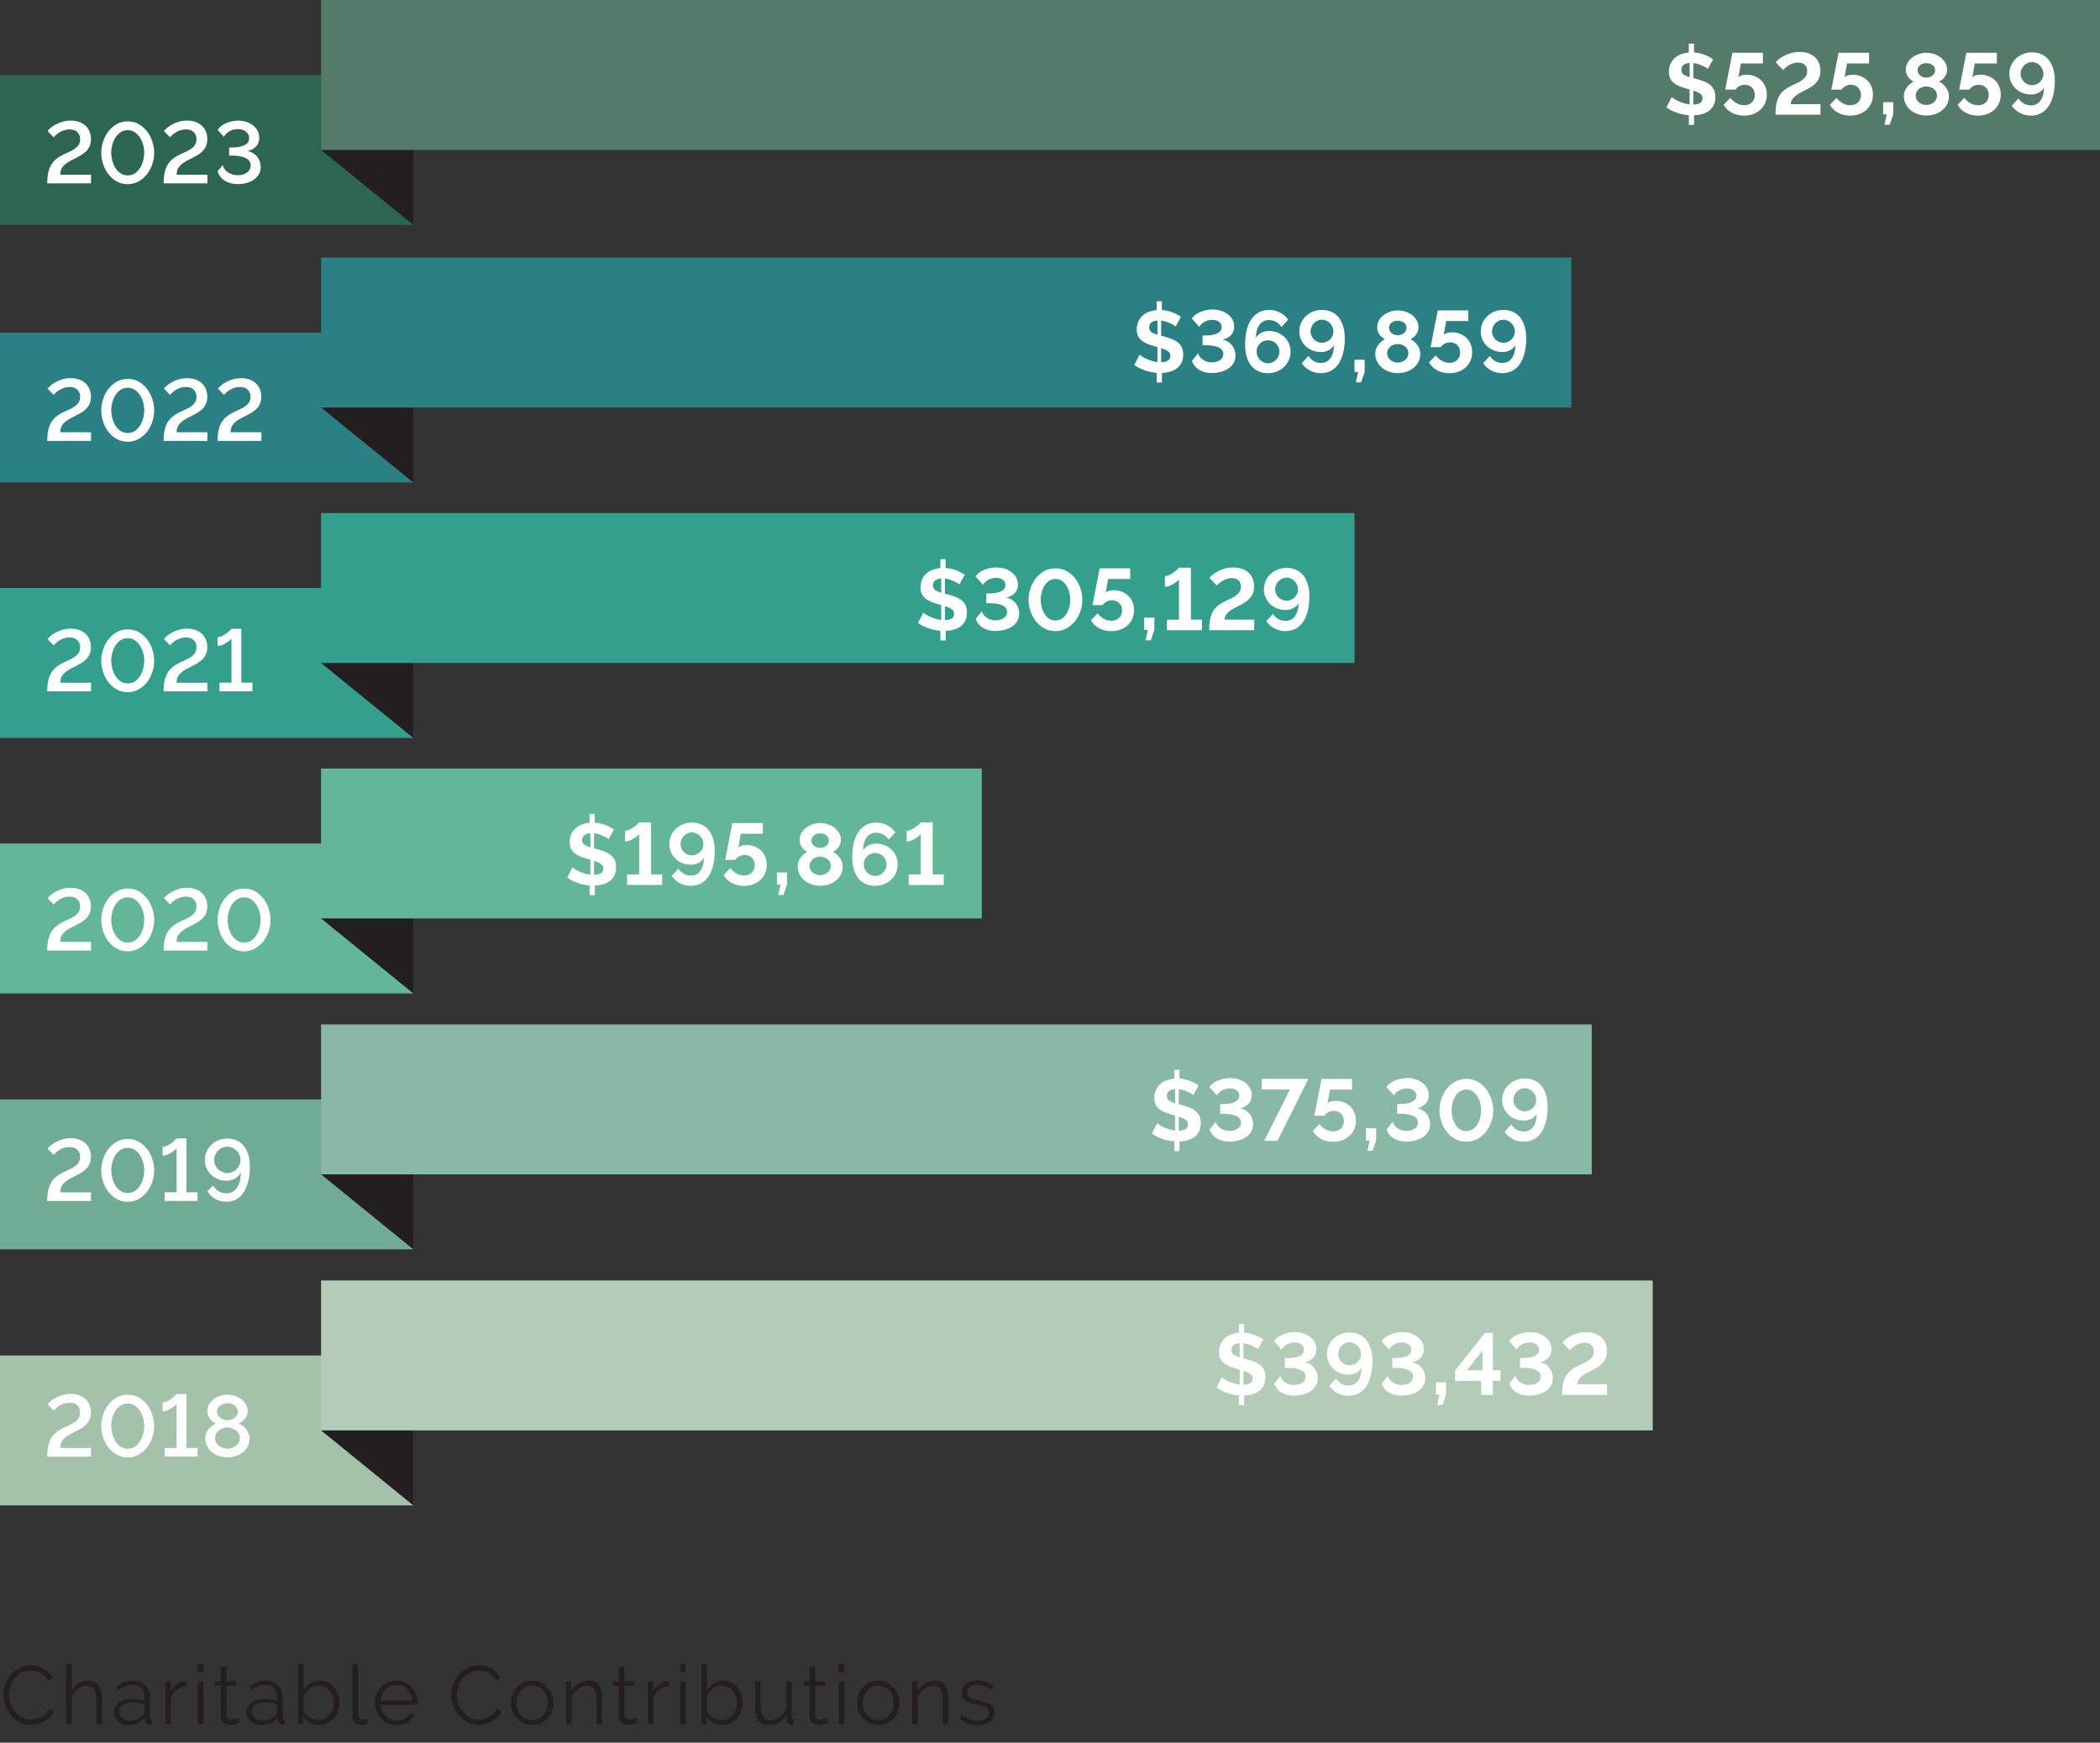
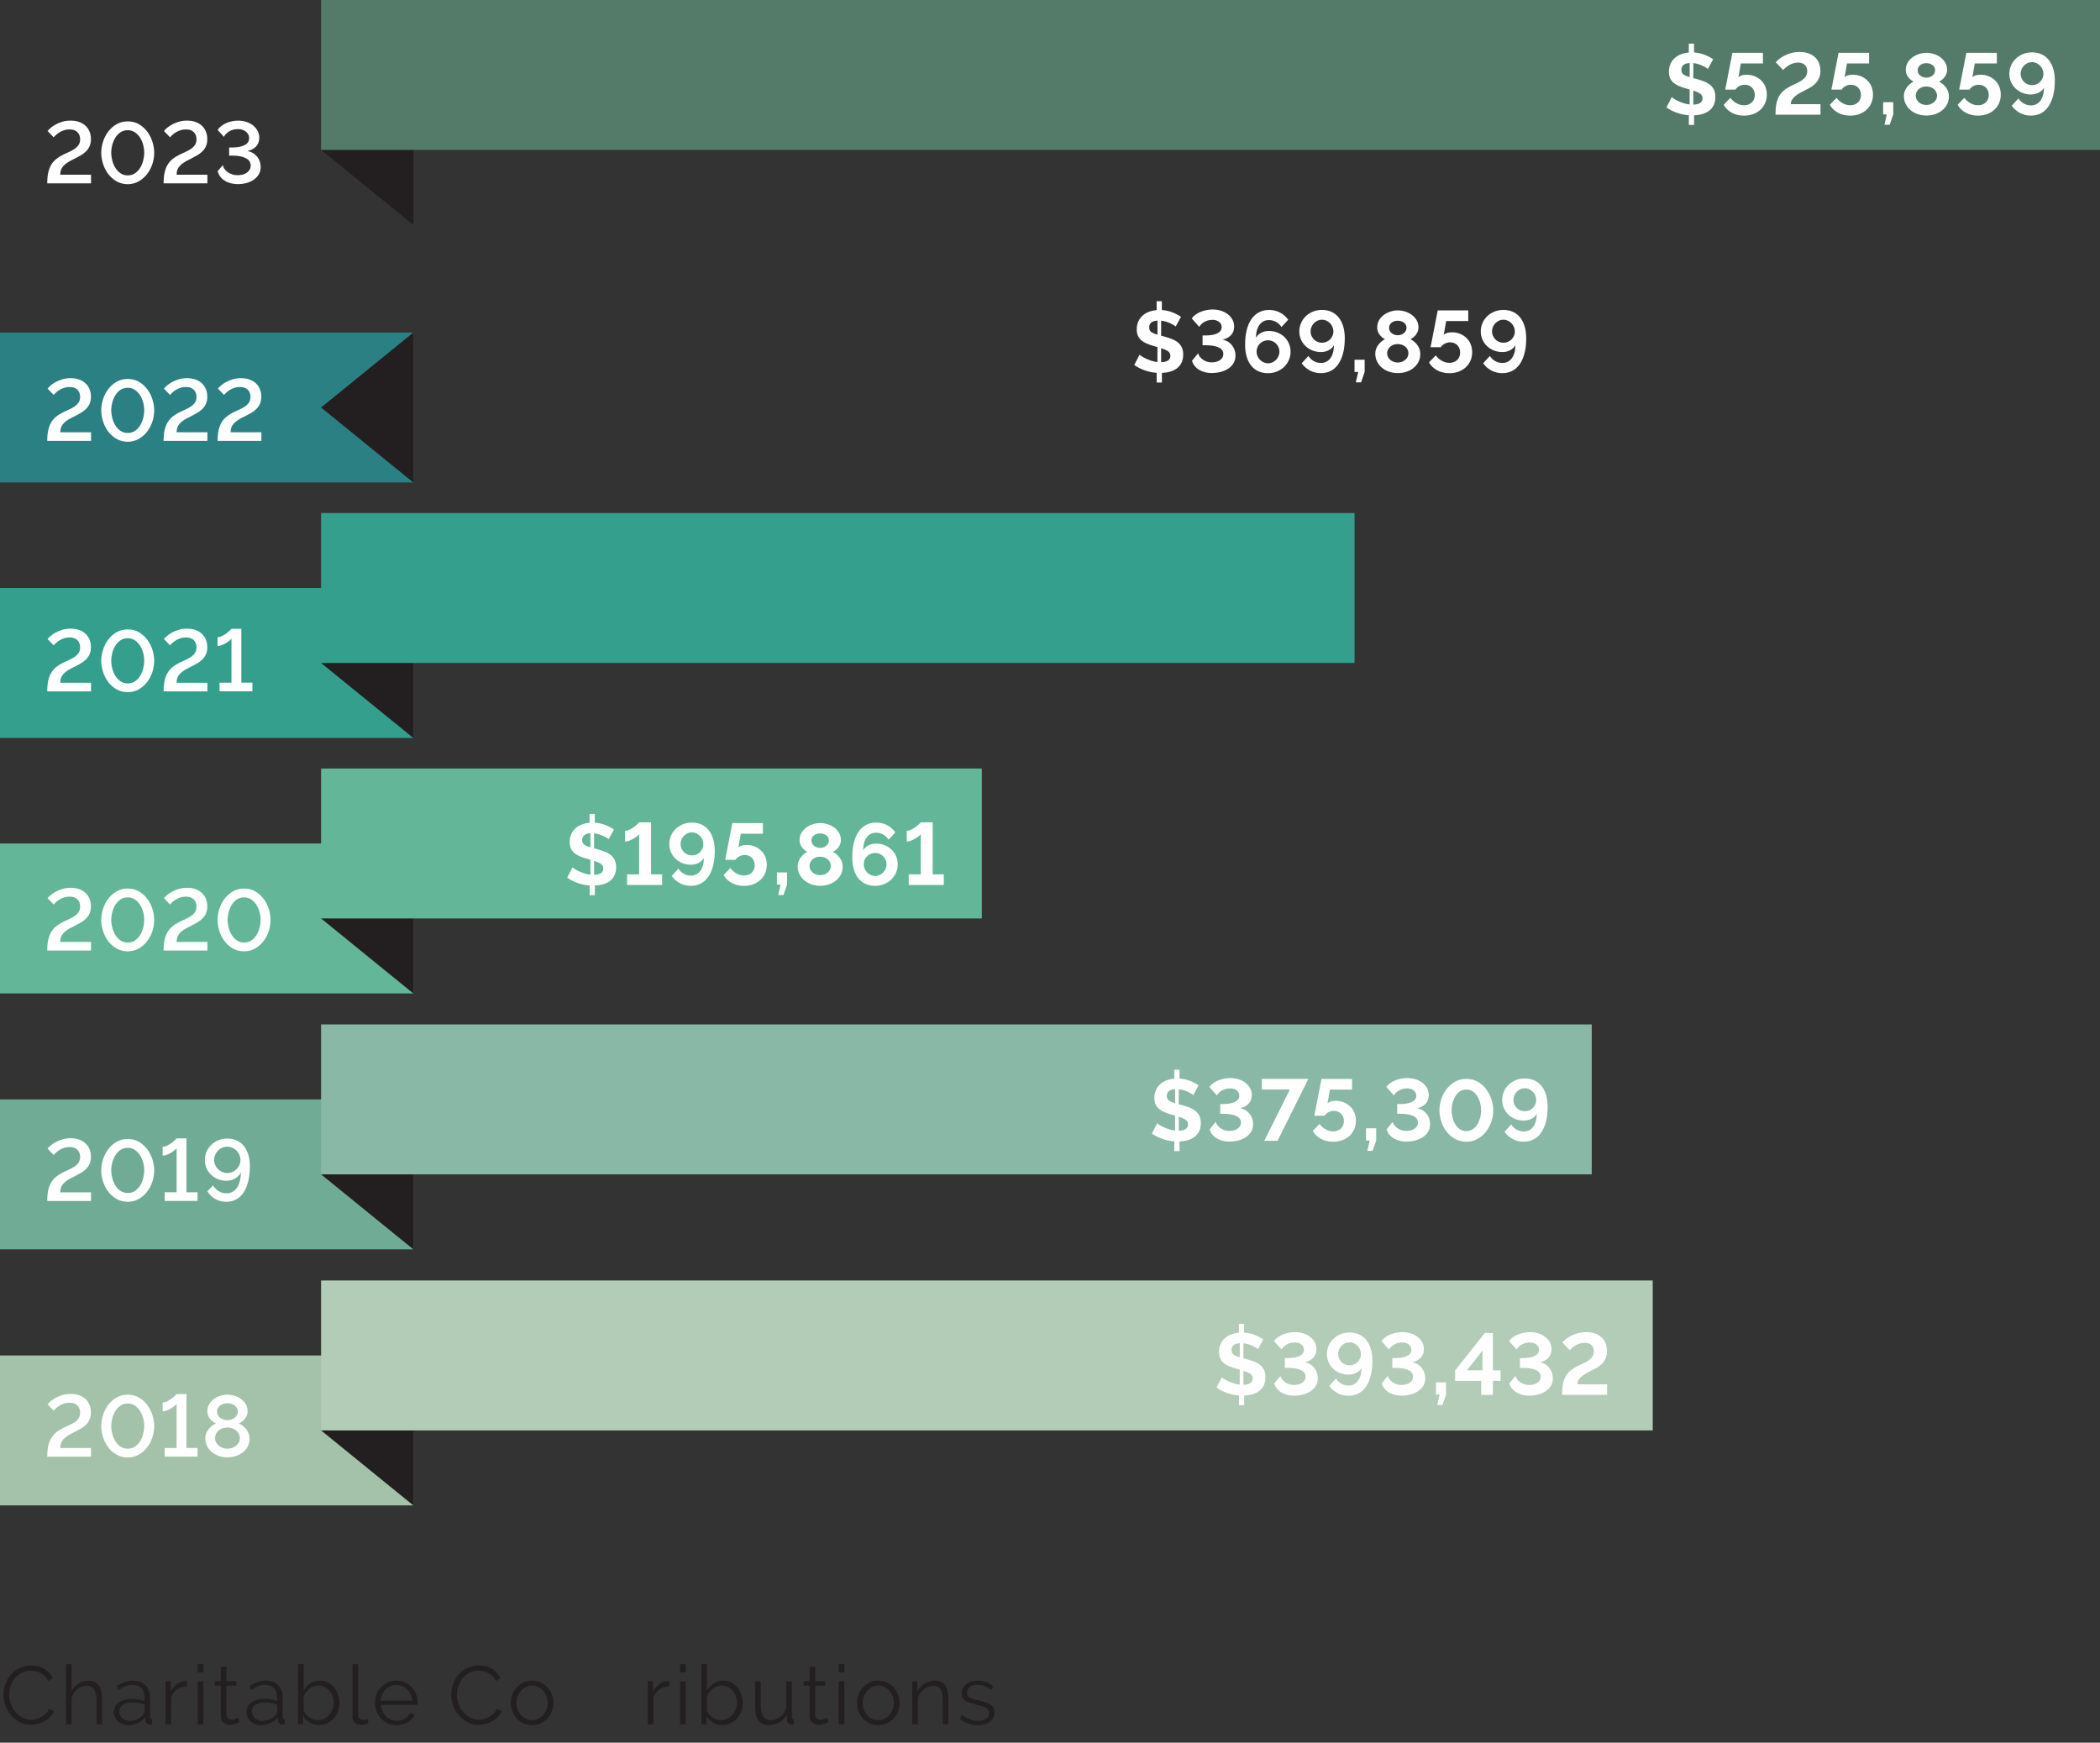
<svg xmlns="http://www.w3.org/2000/svg" id="Layer_1" data-name="Layer 1" viewBox="0 0 999.78 829.67">
  <rect x="0" y="0" width="999.78" height="829.67" fill="#333333" stroke="none" />
  <g>
    <path d="M1.65,806.79c0-1.67.29-3.34.88-5,.59-1.66,1.45-3.15,2.57-4.45,1.12-1.31,2.51-2.37,4.16-3.2,1.65-.82,3.52-1.24,5.61-1.24,2.49,0,4.61.56,6.38,1.69,1.77,1.12,3.07,2.59,3.9,4.39l-2.16,1.33c-.45-.92-.99-1.69-1.63-2.31s-1.33-1.14-2.06-1.53c-.73-.39-1.49-.67-2.28-.84-.79-.17-1.56-.25-2.32-.25-1.67,0-3.15.34-4.43,1.02-1.28.68-2.36,1.57-3.24,2.67-.88,1.1-1.54,2.33-1.98,3.71-.44,1.37-.67,2.77-.67,4.18,0,1.54.27,3.02.8,4.43.54,1.41,1.27,2.66,2.2,3.75.93,1.09,2.03,1.95,3.3,2.59,1.27.64,2.65.96,4.14.96.78,0,1.59-.1,2.41-.29.82-.2,1.62-.51,2.39-.94.77-.43,1.48-.97,2.14-1.61.65-.64,1.2-1.42,1.65-2.33l2.28,1.18c-.45,1.05-1.07,1.97-1.88,2.77-.81.8-1.71,1.47-2.71,2.02-.99.55-2.05.97-3.16,1.26-1.11.29-2.2.43-3.28.43-1.91,0-3.66-.42-5.26-1.26-1.6-.84-2.97-1.93-4.12-3.28-1.15-1.35-2.05-2.88-2.69-4.59-.64-1.71-.96-3.46-.96-5.24Z" fill="#231f20" stroke-width="0" />
    <path d="M48.62,820.92h-2.67v-11.42c0-2.33-.4-4.07-1.2-5.22-.8-1.15-1.97-1.73-3.51-1.73-.76,0-1.51.15-2.26.45s-1.45.71-2.1,1.24c-.65.52-1.22,1.14-1.71,1.84-.48.71-.84,1.48-1.08,2.32v12.52h-2.67v-28.65h2.67v12.83c.81-1.54,1.94-2.76,3.37-3.65,1.44-.89,3-1.33,4.67-1.33,1.18,0,2.17.22,2.98.65.81.43,1.48,1.03,2,1.8.52.77.9,1.7,1.14,2.79.24,1.09.35,2.28.35,3.59v11.97Z" fill="#231f20" stroke-width="0" />
    <path d="M60.98,821.31c-.97,0-1.86-.16-2.69-.49-.82-.33-1.54-.78-2.16-1.35-.61-.58-1.09-1.25-1.43-2.02-.34-.77-.51-1.6-.51-2.49s.21-1.71.63-2.47c.42-.76,1.01-1.41,1.77-1.96.76-.55,1.66-.97,2.71-1.28,1.05-.3,2.2-.45,3.45-.45,1.05,0,2.11.09,3.18.27,1.07.18,2.03.45,2.86.79v-1.84c0-1.8-.51-3.24-1.53-4.3-1.02-1.06-2.43-1.59-4.24-1.59-1.05,0-2.12.21-3.22.63-1.1.42-2.21,1.02-3.34,1.8l-.94-1.77c2.64-1.78,5.21-2.67,7.69-2.67s4.58.72,6.04,2.16c1.46,1.44,2.2,3.43,2.2,5.96v9.22c0,.73.33,1.1.98,1.1v2.35c-.44.08-.78.12-1.02.12-.68,0-1.21-.17-1.59-.51-.38-.34-.58-.81-.61-1.41l-.08-1.61c-.94,1.23-2.13,2.17-3.55,2.83-1.43.65-2.96.98-4.61.98ZM61.61,819.27c1.39,0,2.66-.26,3.83-.78,1.16-.52,2.05-1.22,2.65-2.08.24-.24.41-.49.53-.77.12-.27.18-.53.18-.76v-3.34c-.89-.34-1.81-.6-2.77-.79-.96-.18-1.93-.27-2.92-.27-1.88,0-3.41.39-4.59,1.18-1.18.78-1.77,1.82-1.77,3.1,0,.63.12,1.22.37,1.77.25.55.59,1.03,1.02,1.43.43.41.95.73,1.55.96.6.24,1.24.35,1.92.35Z" fill="#231f20" stroke-width="0" />
    <path d="M89,802.82c-1.81.05-3.37.55-4.71,1.49-1.33.94-2.28,2.24-2.83,3.88v12.71h-2.67v-20.45h2.51v4.91c.76-1.57,1.78-2.8,3.06-3.69,1.28-.89,2.65-1.33,4.12-1.33.21,0,.38.01.51.04v2.43Z" fill="#231f20" stroke-width="0" />
    <path d="M94.14,796.19v-3.92h2.67v3.92h-2.67ZM94.14,820.92v-20.45h2.67v20.45h-2.67Z" fill="#231f20" stroke-width="0" />
    <path d="M114.08,819.93c-.16.08-.39.18-.69.31-.3.13-.65.26-1.04.39-.39.13-.84.25-1.33.35-.5.1-1.02.16-1.57.16s-1.12-.08-1.65-.24c-.52-.16-.98-.4-1.37-.73-.39-.33-.71-.74-.94-1.24s-.35-1.07-.35-1.73v-14.64h-2.83v-2.12h2.83v-6.91h2.67v6.91h4.71v2.12h-4.71v13.89c.05.76.32,1.31.8,1.67.48.35,1.04.53,1.67.53.76,0,1.43-.12,2-.37.58-.25.94-.42,1.1-.53l.71,2.16Z" fill="#231f20" stroke-width="0" />
    <path d="M124.12,821.31c-.97,0-1.86-.16-2.69-.49-.82-.33-1.54-.78-2.16-1.35-.61-.58-1.09-1.25-1.43-2.02-.34-.77-.51-1.6-.51-2.49s.21-1.71.63-2.47c.42-.76,1.01-1.41,1.77-1.96.76-.55,1.66-.97,2.71-1.28,1.05-.3,2.2-.45,3.45-.45,1.05,0,2.11.09,3.18.27,1.07.18,2.03.45,2.86.79v-1.84c0-1.8-.51-3.24-1.53-4.3-1.02-1.06-2.43-1.59-4.24-1.59-1.05,0-2.12.21-3.22.63-1.1.42-2.21,1.02-3.34,1.8l-.94-1.77c2.64-1.78,5.21-2.67,7.69-2.67s4.58.72,6.04,2.16c1.46,1.44,2.2,3.43,2.2,5.96v9.22c0,.73.33,1.1.98,1.1v2.35c-.44.08-.78.12-1.02.12-.68,0-1.21-.17-1.59-.51-.38-.34-.58-.81-.61-1.41l-.08-1.61c-.94,1.23-2.13,2.17-3.55,2.83-1.43.65-2.96.98-4.61.98ZM124.75,819.27c1.39,0,2.66-.26,3.83-.78,1.16-.52,2.05-1.22,2.65-2.08.24-.24.41-.49.53-.77.12-.27.18-.53.18-.76v-3.34c-.89-.34-1.81-.6-2.77-.79-.96-.18-1.93-.27-2.92-.27-1.88,0-3.41.39-4.59,1.18-1.18.78-1.77,1.82-1.77,3.1,0,.63.12,1.22.37,1.77.25.55.59,1.03,1.02,1.43.43.41.95.73,1.55.96.6.24,1.24.35,1.92.35Z" fill="#231f20" stroke-width="0" />
    <path d="M151.91,821.31c-1.62,0-3.11-.41-4.45-1.22-1.35-.81-2.4-1.86-3.16-3.14v3.96h-2.39v-28.65h2.67v12.48c.92-1.39,2.01-2.5,3.3-3.36,1.28-.85,2.77-1.27,4.47-1.27,1.44,0,2.73.3,3.87.9,1.14.6,2.11,1.41,2.9,2.41.8,1.01,1.41,2.15,1.84,3.41.43,1.27.65,2.57.65,3.9,0,1.44-.25,2.8-.75,4.08-.5,1.28-1.18,2.4-2.04,3.36-.86.96-1.89,1.71-3.08,2.28s-2.47.84-3.83.84ZM151.28,818.95c1.12,0,2.15-.23,3.08-.69s1.73-1.07,2.39-1.84,1.19-1.65,1.57-2.63c.38-.98.57-2,.57-3.04s-.18-2.11-.53-3.1-.85-1.88-1.49-2.65c-.64-.77-1.41-1.39-2.32-1.84-.9-.46-1.89-.69-2.96-.69-.81,0-1.57.14-2.28.41-.71.28-1.36.65-1.96,1.12-.6.47-1.14,1.01-1.61,1.63-.47.62-.86,1.26-1.18,1.94v6.36c.1.71.39,1.37.84,1.98.46.61,1.01,1.14,1.65,1.59.64.45,1.33.8,2.08,1.06s1.46.39,2.14.39Z" fill="#231f20" stroke-width="0" />
    <path d="M167.8,792.27h2.67v24.02c0,.76.21,1.35.63,1.79.42.43,1.01.65,1.77.65.29,0,.63-.04,1.02-.12.39-.08.76-.18,1.1-.31l.47,2.16c-.5.21-1.11.38-1.82.51-.72.13-1.34.2-1.86.2-1.23,0-2.2-.35-2.9-1.04-.71-.69-1.06-1.67-1.06-2.92v-24.92Z" fill="#231f20" stroke-width="0" />
    <path d="M188.75,821.31c-1.49,0-2.86-.28-4.1-.84-1.24-.56-2.32-1.33-3.24-2.32-.92-.98-1.63-2.11-2.14-3.39-.51-1.28-.77-2.66-.77-4.12s.26-2.79.77-4.06c.51-1.27,1.22-2.38,2.12-3.34.9-.95,1.98-1.71,3.24-2.28,1.26-.56,2.62-.84,4.08-.84s2.86.28,4.1.84c1.24.56,2.31,1.33,3.2,2.3.89.97,1.58,2.08,2.08,3.34.5,1.26.75,2.59.75,4v.63c0,.21-.01.35-.04.43h-17.5c.08,1.1.33,2.11.77,3.04s.99,1.73,1.67,2.41c.68.68,1.46,1.21,2.33,1.59.88.38,1.81.57,2.81.57.65,0,1.31-.09,1.96-.27.65-.18,1.26-.43,1.81-.75.55-.31,1.05-.7,1.49-1.16.44-.46.78-.96,1.02-1.51l2.32.63c-.31.76-.76,1.45-1.33,2.06-.58.61-1.24,1.15-2,1.61-.76.46-1.6.81-2.51,1.06-.92.25-1.87.37-2.86.37ZM196.29,809.61c-.08-1.1-.33-2.1-.77-3s-.98-1.68-1.65-2.33c-.67-.65-1.44-1.16-2.31-1.53-.88-.37-1.81-.55-2.81-.55s-1.94.18-2.83.55c-.89.37-1.67.88-2.33,1.53-.67.65-1.2,1.44-1.61,2.35-.41.92-.65,1.91-.73,2.98h15.03Z" fill="#231f20" stroke-width="0" />
    <path d="M214.81,806.79c0-1.67.29-3.34.88-5,.59-1.66,1.45-3.15,2.57-4.45,1.12-1.31,2.51-2.37,4.16-3.2,1.65-.82,3.52-1.24,5.61-1.24,2.49,0,4.61.56,6.38,1.69,1.77,1.12,3.07,2.59,3.9,4.39l-2.16,1.33c-.45-.92-.99-1.69-1.63-2.31s-1.33-1.14-2.06-1.53c-.73-.39-1.49-.67-2.28-.84-.79-.17-1.56-.25-2.32-.25-1.67,0-3.15.34-4.43,1.02-1.28.68-2.36,1.57-3.24,2.67-.88,1.1-1.54,2.33-1.98,3.71-.44,1.37-.67,2.77-.67,4.18,0,1.54.27,3.02.8,4.43.54,1.41,1.27,2.66,2.2,3.75.93,1.09,2.03,1.95,3.3,2.59,1.27.64,2.65.96,4.14.96.78,0,1.59-.1,2.41-.29.82-.2,1.62-.51,2.39-.94.77-.43,1.48-.97,2.14-1.61.65-.64,1.2-1.42,1.65-2.33l2.28,1.18c-.45,1.05-1.07,1.97-1.88,2.77-.81.8-1.71,1.47-2.71,2.02-.99.55-2.05.97-3.16,1.26-1.11.29-2.2.43-3.28.43-1.91,0-3.66-.42-5.26-1.26-1.6-.84-2.97-1.93-4.12-3.28-1.15-1.35-2.05-2.88-2.69-4.59-.64-1.71-.96-3.46-.96-5.24Z" fill="#231f20" stroke-width="0" />
    <path d="M253.31,821.31c-1.49,0-2.85-.28-4.08-.84-1.23-.56-2.3-1.33-3.2-2.3-.9-.97-1.6-2.09-2.1-3.38-.5-1.28-.75-2.63-.75-4.04s.26-2.8.77-4.08c.51-1.28,1.22-2.41,2.12-3.38.9-.97,1.97-1.74,3.2-2.31,1.23-.58,2.58-.86,4.04-.86s2.82.29,4.06.86c1.24.58,2.32,1.35,3.22,2.31.9.97,1.61,2.09,2.12,3.38.51,1.28.77,2.64.77,4.08s-.25,2.76-.75,4.04c-.5,1.28-1.2,2.41-2.1,3.38-.9.97-1.98,1.73-3.22,2.3-1.24.56-2.61.84-4.1.84ZM245.89,810.79c0,1.15.2,2.22.59,3.2.39.98.92,1.84,1.59,2.59.67.75,1.45,1.33,2.35,1.75.9.42,1.86.63,2.88.63s1.98-.22,2.88-.65c.9-.43,1.69-1.02,2.37-1.77.68-.75,1.22-1.61,1.61-2.61.39-.99.59-2.07.59-3.22s-.2-2.19-.59-3.2c-.39-1.01-.93-1.88-1.61-2.63-.68-.75-1.47-1.33-2.37-1.77-.9-.43-1.86-.65-2.88-.65s-1.98.22-2.86.65c-.89.43-1.67,1.03-2.35,1.79-.68.76-1.22,1.64-1.61,2.65-.39,1.01-.59,2.09-.59,3.24Z" fill="#231f20" stroke-width="0" />
-     <path d="M286.7,820.92h-2.67v-11.42c0-2.43-.36-4.2-1.08-5.3-.72-1.1-1.83-1.65-3.32-1.65-.78,0-1.57.14-2.35.43-.78.29-1.51.69-2.18,1.22s-1.26,1.14-1.79,1.86c-.52.72-.9,1.5-1.14,2.33v12.52h-2.67v-20.45h2.43v4.63c.84-1.49,2.03-2.69,3.59-3.61,1.56-.92,3.25-1.37,5.08-1.37,1.12,0,2.08.21,2.86.63.78.42,1.41,1.01,1.88,1.77.47.76.81,1.69,1.02,2.79.21,1.1.31,2.32.31,3.65v11.97Z" fill="#231f20" stroke-width="0" />
-     <path d="M303.54,819.93c-.16.08-.39.18-.69.31-.3.13-.65.26-1.04.39-.39.13-.84.25-1.33.35-.5.1-1.02.16-1.57.16s-1.12-.08-1.65-.24c-.52-.16-.98-.4-1.37-.73-.39-.33-.71-.74-.94-1.24s-.35-1.07-.35-1.73v-14.64h-2.83v-2.12h2.83v-6.91h2.67v6.91h4.71v2.12h-4.71v13.89c.05.76.32,1.31.8,1.67.48.35,1.04.53,1.67.53.76,0,1.43-.12,2-.37.58-.25.94-.42,1.1-.53l.71,2.16Z" fill="#231f20" stroke-width="0" />
    <path d="M318.64,802.82c-1.81.05-3.37.55-4.71,1.49-1.33.94-2.28,2.24-2.83,3.88v12.71h-2.67v-20.45h2.51v4.91c.76-1.57,1.78-2.8,3.06-3.69,1.28-.89,2.65-1.33,4.12-1.33.21,0,.38.01.51.04v2.43Z" fill="#231f20" stroke-width="0" />
    <path d="M323.78,796.19v-3.92h2.67v3.92h-2.67ZM323.78,820.92v-20.45h2.67v20.45h-2.67Z" fill="#231f20" stroke-width="0" />
    <path d="M343.91,821.31c-1.62,0-3.11-.41-4.45-1.22-1.35-.81-2.4-1.86-3.16-3.14v3.96h-2.39v-28.65h2.67v12.48c.92-1.39,2.01-2.5,3.3-3.36,1.28-.85,2.77-1.27,4.47-1.27,1.44,0,2.73.3,3.87.9,1.14.6,2.11,1.41,2.9,2.41.8,1.01,1.41,2.15,1.84,3.41.43,1.27.65,2.57.65,3.9,0,1.44-.25,2.8-.75,4.08-.5,1.28-1.18,2.4-2.04,3.36-.86.96-1.89,1.71-3.08,2.28s-2.47.84-3.83.84ZM343.29,818.95c1.12,0,2.15-.23,3.08-.69s1.73-1.07,2.39-1.84,1.19-1.65,1.57-2.63c.38-.98.57-2,.57-3.04s-.18-2.11-.53-3.1-.85-1.88-1.49-2.65c-.64-.77-1.41-1.39-2.32-1.84-.9-.46-1.89-.69-2.96-.69-.81,0-1.57.14-2.28.41-.71.28-1.36.65-1.96,1.12-.6.47-1.14,1.01-1.61,1.63-.47.62-.86,1.26-1.18,1.94v6.36c.1.71.39,1.37.84,1.98.46.61,1.01,1.14,1.65,1.59.64.45,1.33.8,2.08,1.06s1.46.39,2.14.39Z" fill="#231f20" stroke-width="0" />
    <path d="M366.09,821.31c-2.22,0-3.88-.74-4.96-2.22-1.09-1.48-1.63-3.68-1.63-6.61v-12.01h2.67v11.54c0,4.63,1.58,6.95,4.75,6.95.79,0,1.56-.13,2.32-.39.76-.26,1.46-.64,2.1-1.14.64-.5,1.22-1.09,1.73-1.77.51-.68.92-1.45,1.24-2.31v-12.87h2.67v16.99c0,.73.31,1.1.94,1.1v2.35c-.31.05-.57.08-.77.08h-.41c-.63-.03-1.14-.25-1.53-.67-.39-.42-.59-.98-.59-1.69v-2.35c-.89,1.6-2.1,2.83-3.63,3.71-1.53.88-3.16,1.31-4.89,1.31Z" fill="#231f20" stroke-width="0" />
    <path d="M394.38,819.93c-.16.08-.39.18-.69.31-.3.13-.65.26-1.04.39-.39.13-.84.25-1.33.35-.5.1-1.02.16-1.57.16s-1.12-.08-1.65-.24c-.52-.16-.98-.4-1.37-.73-.39-.33-.71-.74-.94-1.24s-.35-1.07-.35-1.73v-14.64h-2.83v-2.12h2.83v-6.91h2.67v6.91h4.71v2.12h-4.71v13.89c.05.76.32,1.31.8,1.67.48.35,1.04.53,1.67.53.76,0,1.43-.12,2-.37.58-.25.94-.42,1.1-.53l.71,2.16Z" fill="#231f20" stroke-width="0" />
    <path d="M399.28,796.19v-3.92h2.67v3.92h-2.67ZM399.28,820.92v-20.45h2.67v20.45h-2.67Z" fill="#231f20" stroke-width="0" />
    <path d="M418.12,821.31c-1.49,0-2.85-.28-4.08-.84-1.23-.56-2.3-1.33-3.2-2.3-.9-.97-1.6-2.09-2.1-3.38-.5-1.28-.75-2.63-.75-4.04s.26-2.8.77-4.08c.51-1.28,1.22-2.41,2.12-3.38.9-.97,1.97-1.74,3.2-2.31,1.23-.58,2.58-.86,4.04-.86s2.82.29,4.06.86c1.24.58,2.32,1.35,3.22,2.31.9.97,1.61,2.09,2.12,3.38.51,1.28.77,2.64.77,4.08s-.25,2.76-.75,4.04c-.5,1.28-1.2,2.41-2.1,3.38-.9.97-1.98,1.73-3.22,2.3-1.24.56-2.61.84-4.1.84ZM410.7,810.79c0,1.15.2,2.22.59,3.2.39.98.92,1.84,1.59,2.59.67.75,1.45,1.33,2.35,1.75.9.42,1.86.63,2.88.63s1.98-.22,2.88-.65c.9-.43,1.69-1.02,2.37-1.77.68-.75,1.22-1.61,1.61-2.61.39-.99.59-2.07.59-3.22s-.2-2.19-.59-3.2c-.39-1.01-.93-1.88-1.61-2.63-.68-.75-1.47-1.33-2.37-1.77-.9-.43-1.86-.65-2.88-.65s-1.98.22-2.86.65c-.89.43-1.67,1.03-2.35,1.79-.68.76-1.22,1.64-1.61,2.65-.39,1.01-.59,2.09-.59,3.24Z" fill="#231f20" stroke-width="0" />
    <path d="M451.52,820.92h-2.67v-11.42c0-2.43-.36-4.2-1.08-5.3-.72-1.1-1.83-1.65-3.32-1.65-.78,0-1.57.14-2.35.43-.78.29-1.51.69-2.18,1.22s-1.26,1.14-1.79,1.86c-.52.72-.9,1.5-1.14,2.33v12.52h-2.67v-20.45h2.43v4.63c.84-1.49,2.03-2.69,3.59-3.61,1.56-.92,3.25-1.37,5.08-1.37,1.12,0,2.08.21,2.86.63.78.42,1.41,1.01,1.88,1.77.47.76.81,1.69,1.02,2.79.21,1.1.31,2.32.31,3.65v11.97Z" fill="#231f20" stroke-width="0" />
    <path d="M465.52,821.31c-1.6,0-3.15-.26-4.67-.79-1.52-.52-2.83-1.28-3.92-2.28l1.22-1.8c1.15.94,2.32,1.65,3.51,2.12,1.19.47,2.47.71,3.83.71,1.65,0,2.96-.33,3.94-1,.98-.67,1.47-1.62,1.47-2.85,0-.58-.13-1.05-.39-1.43-.26-.38-.65-.71-1.16-1s-1.15-.54-1.92-.77c-.77-.22-1.67-.45-2.69-.69-1.18-.29-2.2-.58-3.06-.86-.86-.29-1.58-.61-2.14-.98-.56-.37-.98-.82-1.26-1.35-.27-.54-.41-1.21-.41-2.02,0-1.02.2-1.92.61-2.71.41-.79.95-1.43,1.65-1.94.69-.51,1.5-.9,2.43-1.16.93-.26,1.92-.39,2.96-.39,1.57,0,3,.25,4.28.76s2.32,1.18,3.1,2.02l-1.29,1.57c-.76-.79-1.68-1.37-2.77-1.77-1.09-.39-2.22-.59-3.39-.59-.71,0-1.36.07-1.96.22-.6.14-1.13.37-1.59.69-.46.31-.82.71-1.08,1.2-.26.48-.39,1.05-.39,1.71,0,.55.09.99.27,1.33.18.34.48.63.9.88.42.25.95.47,1.59.67s1.42.4,2.33.61c1.31.31,2.46.63,3.45.94.99.31,1.82.68,2.49,1.1s1.17.93,1.51,1.53c.34.6.51,1.33.51,2.2,0,1.88-.72,3.38-2.16,4.47-1.44,1.1-3.38,1.65-5.81,1.65Z" fill="#231f20" stroke-width="0" />
  </g>
  <rect y="645.32" width="196.77" height="71.37" fill="#a3c2a9" stroke-width="0" />
  <polygon points="196.77 716.69 196.77 645.32 152.86 681 196.77 716.69" fill="#231f20" stroke-width="0" />
  <rect x="152.86" y="609.62" width="633.98" height="71.38" fill="#b3ccb7" stroke-width="0" />
  <path d="M598.91,642.34c-.17-.19-.48-.43-.93-.71-.46-.28-1-.56-1.62-.85-.62-.29-1.31-.55-2.06-.79-.75-.23-1.52-.39-2.33-.48v7.18l1.04.25c1.44.39,2.75.8,3.92,1.25,1.18.44,2.17,1,2.99,1.66.82.66,1.45,1.46,1.89,2.39.44.93.66,2.07.66,3.43,0,1.52-.27,2.82-.81,3.9-.54,1.08-1.27,1.97-2.2,2.66-.93.69-2.01,1.21-3.24,1.56-1.23.35-2.53.55-3.88.6v4.57h-2.49v-4.61c-1.94-.14-3.83-.53-5.67-1.18-1.84-.65-3.51-1.5-5-2.55l2.53-4.94c.22.22.6.51,1.14.87.54.36,1.19.71,1.95,1.06.76.35,1.61.67,2.53.98.93.3,1.89.51,2.89.62v-7.14c-.25-.06-.5-.12-.75-.19-.25-.07-.5-.15-.75-.23-1.41-.39-2.64-.81-3.68-1.27-1.04-.46-1.9-1-2.6-1.62-.69-.62-1.21-1.34-1.56-2.16-.35-.82-.52-1.79-.52-2.93,0-1.38.24-2.62.73-3.72.48-1.09,1.15-2.03,1.99-2.8.84-.77,1.85-1.38,3.01-1.83,1.16-.44,2.41-.72,3.74-.83v-4.24h2.49v4.19c1.83.14,3.51.51,5.05,1.12,1.54.61,2.89,1.32,4.05,2.12l-2.53,4.65ZM590.23,639.47c-2.63.17-3.95,1.26-3.95,3.28,0,.94.33,1.65.98,2.14.65.48,1.64.92,2.97,1.31v-6.73h0ZM591.98,659.28c2.93-.08,4.4-1.09,4.4-3.03,0-.94-.39-1.67-1.16-2.2-.78-.53-1.86-1.01-3.24-1.45v6.69h0ZM616.27,664.47c-2.41,0-4.45-.5-6.13-1.49-1.68-1-2.84-2.42-3.51-4.28l2.95-3.65c.08.39.28.82.58,1.31.3.48.73.96,1.27,1.41.54.46,1.2.84,1.99,1.14.79.3,1.71.46,2.76.46.72,0,1.4-.09,2.06-.27.65-.18,1.23-.44,1.72-.77.5-.33.89-.74,1.18-1.23.29-.48.44-1.04.44-1.68,0-1.41-.75-2.46-2.24-3.16-1.49-.69-3.59-1.04-6.27-1.04h-1.37v-4.65h1.37c1.11,0,2.13-.08,3.07-.23.94-.15,1.76-.39,2.45-.71.69-.32,1.23-.73,1.62-1.23.39-.5.58-1.09.58-1.79,0-.61-.13-1.13-.39-1.58-.26-.44-.6-.8-1.02-1.08-.42-.28-.88-.48-1.39-.62-.51-.14-1.02-.21-1.52-.21-.83,0-1.59.1-2.28.31-.69.21-1.3.47-1.83.79-.53.32-.98.68-1.35,1.08-.37.4-.67.8-.89,1.18l-3.57-4.03c.47-.66,1.07-1.26,1.79-1.79.72-.53,1.52-.97,2.41-1.33.89-.36,1.81-.64,2.78-.83.97-.19,1.94-.29,2.91-.29,1.5,0,2.87.21,4.13.62,1.26.42,2.35.99,3.26,1.72.91.73,1.63,1.59,2.14,2.57.51.98.77,2.04.77,3.18,0,1.66-.5,3.03-1.49,4.09-1,1.07-2.35,1.79-4.07,2.18.94.17,1.79.48,2.55.93.76.46,1.41,1.02,1.95,1.7.54.68.96,1.44,1.25,2.28.29.84.44,1.72.44,2.64,0,1.41-.32,2.64-.96,3.68-.64,1.04-1.47,1.9-2.51,2.57-1.04.68-2.22,1.19-3.55,1.54s-2.69.52-4.07.52ZM631.72,644.66c0-1.44.28-2.78.83-4.03.55-1.25,1.31-2.33,2.28-3.26.97-.93,2.11-1.65,3.43-2.18,1.31-.53,2.73-.79,4.26-.79,1.66,0,3.16.3,4.51.91,1.34.61,2.48,1.49,3.41,2.64.93,1.15,1.65,2.56,2.16,4.24.51,1.68.77,3.58.77,5.71,0,2.69-.27,5.06-.81,7.12-.54,2.06-1.3,3.8-2.28,5.21-.98,1.41-2.18,2.48-3.59,3.2-1.41.72-2.99,1.08-4.73,1.08-1.86,0-3.56-.41-5.13-1.23-1.56-.82-2.89-1.97-3.97-3.47l3.2-3.49c.66,1.05,1.52,1.87,2.55,2.45s2.18.87,3.43.87c1.85,0,3.34-.73,4.44-2.2,1.11-1.47,1.69-3.54,1.74-6.23-.58,1-1.41,1.79-2.49,2.37-1.08.58-2.31.87-3.7.87-1.47,0-2.82-.25-4.07-.75s-2.33-1.19-3.26-2.08c-.93-.89-1.65-1.92-2.18-3.11-.53-1.19-.79-2.48-.79-3.86ZM642.47,639.06c-.75,0-1.45.15-2.1.46-.65.3-1.22.71-1.7,1.2-.48.5-.87,1.09-1.16,1.76-.29.68-.44,1.39-.44,2.14s.15,1.45.44,2.1c.29.65.68,1.23,1.16,1.72.48.5,1.06.89,1.72,1.16.66.28,1.37.42,2.12.42s1.45-.14,2.12-.42c.66-.28,1.24-.66,1.72-1.14.48-.48.87-1.05,1.16-1.7.29-.65.44-1.35.44-2.1s-.15-1.46-.44-2.14c-.29-.68-.69-1.27-1.18-1.79-.5-.51-1.08-.92-1.74-1.23-.66-.3-1.37-.46-2.12-.46ZM667.43,664.47c-2.41,0-4.45-.5-6.13-1.49-1.68-1-2.84-2.42-3.51-4.28l2.95-3.65c.08.39.28.82.58,1.31.3.48.73.96,1.27,1.41.54.46,1.2.84,1.99,1.14.79.3,1.71.46,2.76.46.72,0,1.4-.09,2.06-.27.65-.18,1.23-.44,1.72-.77.5-.33.89-.74,1.18-1.23.29-.48.44-1.04.44-1.68,0-1.41-.75-2.46-2.24-3.16-1.49-.69-3.59-1.04-6.27-1.04h-1.37v-4.65h1.37c1.11,0,2.13-.08,3.07-.23.94-.15,1.76-.39,2.45-.71.69-.32,1.23-.73,1.62-1.23.39-.5.58-1.09.58-1.79,0-.61-.13-1.13-.39-1.58-.26-.44-.6-.8-1.02-1.08-.42-.28-.88-.48-1.39-.62-.51-.14-1.02-.21-1.52-.21-.83,0-1.59.1-2.28.31-.69.21-1.3.47-1.83.79-.53.32-.98.68-1.35,1.08-.37.4-.67.8-.89,1.18l-3.57-4.03c.47-.66,1.07-1.26,1.79-1.79.72-.53,1.52-.97,2.41-1.33.89-.36,1.81-.64,2.78-.83.97-.19,1.94-.29,2.91-.29,1.5,0,2.87.21,4.13.62,1.26.42,2.35.99,3.26,1.72.91.73,1.63,1.59,2.14,2.57.51.98.77,2.04.77,3.18,0,1.66-.5,3.03-1.49,4.09-1,1.07-2.35,1.79-4.07,2.18.94.17,1.79.48,2.55.93.76.46,1.41,1.02,1.95,1.7.54.68.96,1.44,1.25,2.28.29.84.44,1.72.44,2.64,0,1.41-.32,2.64-.96,3.68-.64,1.04-1.47,1.9-2.51,2.57-1.04.68-2.22,1.19-3.55,1.54s-2.69.52-4.07.52ZM684.25,668.87l1.12-4.94h-1.74v-5.81h4.82v5.81l-1.7,4.94h-2.49ZM705.18,664.1v-6.69h-12.42v-4.98l14.16-17.82h3.82v17.77h3.65v5.02h-3.65v6.69h-5.56ZM698.37,652.39h7.43v-9.39l-7.43,9.39ZM728.19,664.47c-2.41,0-4.45-.5-6.13-1.49-1.68-1-2.84-2.42-3.51-4.28l2.95-3.65c.08.39.28.82.58,1.31.3.48.73.96,1.27,1.41.54.46,1.2.84,1.99,1.14.79.3,1.71.46,2.76.46.72,0,1.4-.09,2.06-.27.65-.18,1.23-.44,1.72-.77.5-.33.89-.74,1.18-1.23.29-.48.44-1.04.44-1.68,0-1.41-.75-2.46-2.24-3.16-1.49-.69-3.59-1.04-6.27-1.04h-1.37v-4.65h1.37c1.11,0,2.13-.08,3.07-.23.94-.15,1.76-.39,2.45-.71.69-.32,1.23-.73,1.62-1.23.39-.5.58-1.09.58-1.79,0-.61-.13-1.13-.39-1.58-.26-.44-.6-.8-1.02-1.08-.42-.28-.88-.48-1.39-.62-.51-.14-1.02-.21-1.52-.21-.83,0-1.59.1-2.28.31-.69.21-1.3.47-1.83.79-.53.32-.98.68-1.35,1.08-.37.4-.67.8-.89,1.18l-3.57-4.03c.47-.66,1.07-1.26,1.79-1.79.72-.53,1.52-.97,2.41-1.33.89-.36,1.81-.64,2.78-.83.97-.19,1.94-.29,2.91-.29,1.5,0,2.87.21,4.13.62,1.26.42,2.35.99,3.26,1.72.91.73,1.63,1.59,2.14,2.57.51.98.77,2.04.77,3.18,0,1.66-.5,3.03-1.49,4.09-1,1.07-2.35,1.79-4.07,2.18.94.17,1.79.48,2.55.93.76.46,1.41,1.02,1.95,1.7.54.68.96,1.44,1.25,2.28.29.84.44,1.72.44,2.64,0,1.41-.32,2.64-.96,3.68-.64,1.04-1.47,1.9-2.51,2.57-1.04.68-2.22,1.19-3.55,1.54s-2.69.52-4.07.52ZM743.68,664.1c0-1.91.13-3.58.39-5,.26-1.43.69-2.68,1.29-3.76.59-1.08,1.38-2.02,2.35-2.82.97-.8,2.16-1.55,3.57-2.24.91-.44,1.81-.86,2.7-1.27.89-.4,1.69-.86,2.41-1.39.72-.53,1.3-1.13,1.74-1.81.44-.68.66-1.5.66-2.47,0-1.25-.38-2.24-1.14-2.97-.76-.73-1.83-1.1-3.22-1.1-.78,0-1.52.11-2.22.33-.71.22-1.36.51-1.97.85-.61.35-1.16.73-1.66,1.14-.5.42-.93.82-1.29,1.2l-3.49-3.65c.36-.44.89-.95,1.58-1.52.69-.57,1.52-1.1,2.47-1.6s2.04-.92,3.26-1.27c1.22-.35,2.56-.52,4.03-.52,1.61,0,3.02.22,4.26.66,1.23.44,2.27,1.06,3.11,1.85.84.79,1.48,1.74,1.91,2.84.43,1.11.64,2.33.64,3.65s-.19,2.37-.58,3.3c-.39.93-.91,1.75-1.56,2.47-.65.72-1.41,1.35-2.28,1.89-.87.54-1.81,1.05-2.8,1.52-1.05.53-2,1.03-2.84,1.52-.84.48-1.56.99-2.16,1.52-.6.53-1.05,1.08-1.37,1.66-.32.58-.48,1.23-.48,1.95h14.12v5.02h-21.43Z" fill="#fff" stroke-width="0" />
  <rect y="523.42" width="196.77" height="71.37" fill="#70ac95" stroke-width="0" />
  <polygon points="196.77 594.79 196.77 523.42 152.86 559.1 196.77 594.79" fill="#231f20" stroke-width="0" />
  <rect x="152.86" y="487.71" width="604.94" height="71.39" fill="#89b8a6" stroke-width="0" />
  <path d="M568.13,521.38c-.17-.19-.48-.43-.93-.71-.46-.28-1-.56-1.62-.85-.62-.29-1.31-.55-2.06-.79-.75-.23-1.52-.39-2.33-.48v7.18l1.04.25c1.44.39,2.75.8,3.92,1.25,1.18.44,2.17,1,2.99,1.66.82.66,1.45,1.46,1.89,2.39.44.93.66,2.07.66,3.43,0,1.52-.27,2.82-.81,3.9-.54,1.08-1.27,1.97-2.2,2.66-.93.69-2.01,1.21-3.24,1.56-1.23.35-2.53.55-3.88.6v4.57h-2.49v-4.61c-1.94-.14-3.83-.53-5.67-1.18-1.84-.65-3.51-1.5-5-2.55l2.53-4.94c.22.22.6.51,1.14.87.54.36,1.19.71,1.95,1.06.76.35,1.61.67,2.53.98.93.3,1.89.51,2.89.62v-7.14c-.25-.06-.5-.12-.75-.19-.25-.07-.5-.15-.75-.23-1.41-.39-2.64-.81-3.68-1.27-1.04-.46-1.9-1-2.6-1.62-.69-.62-1.21-1.34-1.56-2.16-.35-.82-.52-1.79-.52-2.93,0-1.38.24-2.62.73-3.72.48-1.09,1.15-2.03,1.99-2.8.84-.77,1.85-1.38,3.01-1.83,1.16-.44,2.41-.72,3.74-.83v-4.24h2.49v4.19c1.83.14,3.51.51,5.05,1.12,1.54.61,2.89,1.32,4.05,2.12l-2.53,4.65ZM559.46,518.51c-2.63.17-3.95,1.26-3.95,3.28,0,.94.33,1.65.98,2.14.65.48,1.64.92,2.97,1.31v-6.73h0ZM561.2,538.32c2.93-.08,4.4-1.09,4.4-3.03,0-.94-.39-1.67-1.16-2.2-.78-.53-1.86-1.01-3.24-1.45v6.69h0ZM585.49,543.51c-2.41,0-4.45-.5-6.13-1.49-1.68-1-2.84-2.42-3.51-4.28l2.95-3.65c.08.39.28.82.58,1.31.3.48.73.96,1.27,1.41.54.46,1.2.84,1.99,1.14.79.3,1.71.46,2.76.46.72,0,1.4-.09,2.06-.27.65-.18,1.23-.44,1.72-.77.5-.33.89-.74,1.18-1.23.29-.48.44-1.04.44-1.68,0-1.41-.75-2.46-2.24-3.16-1.49-.69-3.59-1.04-6.27-1.04h-1.37v-4.65h1.37c1.11,0,2.13-.08,3.07-.23.94-.15,1.76-.39,2.45-.71.69-.32,1.23-.73,1.62-1.23.39-.5.58-1.09.58-1.79,0-.61-.13-1.13-.39-1.58-.26-.44-.6-.8-1.02-1.08-.42-.28-.88-.48-1.39-.62-.51-.14-1.02-.21-1.52-.21-.83,0-1.59.1-2.28.31-.69.21-1.3.47-1.83.79-.53.32-.98.68-1.35,1.08-.37.4-.67.8-.89,1.18l-3.57-4.03c.47-.66,1.07-1.26,1.79-1.79.72-.53,1.52-.97,2.41-1.33.89-.36,1.81-.64,2.78-.83.97-.19,1.94-.29,2.91-.29,1.5,0,2.87.21,4.13.62,1.26.42,2.35.99,3.26,1.72.91.73,1.63,1.59,2.14,2.57.51.98.77,2.04.77,3.18,0,1.66-.5,3.03-1.49,4.09-1,1.07-2.35,1.79-4.07,2.18.94.17,1.79.48,2.55.93.76.46,1.41,1.02,1.95,1.7.54.68.96,1.44,1.25,2.28.29.84.44,1.72.44,2.64,0,1.41-.32,2.64-.96,3.68-.64,1.04-1.47,1.9-2.51,2.57-1.04.68-2.22,1.19-3.55,1.54s-2.69.52-4.07.52ZM614.07,518.72h-13.37v-5.07h22.18l-14.66,29.48h-6.31l12.17-24.42ZM635.83,524.08c1.38,0,2.67.24,3.86.71,1.19.47,2.22,1.12,3.09,1.95.87.83,1.55,1.83,2.03,2.99.48,1.16.73,2.44.73,3.82,0,1.5-.27,2.85-.81,4.07-.54,1.22-1.29,2.27-2.26,3.16-.97.89-2.12,1.57-3.45,2.06-1.33.48-2.78.73-4.36.73-2.16,0-4.08-.46-5.77-1.37-1.69-.91-2.99-2.17-3.9-3.78l3.2-3.32c.8,1.08,1.78,1.94,2.93,2.57,1.15.64,2.35.96,3.59.96,1.49,0,2.72-.45,3.68-1.35.96-.9,1.43-2.1,1.43-3.59,0-.69-.12-1.34-.35-1.93-.24-.6-.57-1.11-1-1.54-.43-.43-.93-.76-1.52-1-.58-.23-1.22-.35-1.91-.35-.89,0-1.73.21-2.53.62-.8.42-1.44.98-1.91,1.7h-4.86c0-.08.06-.39.17-.93.11-.54.25-1.23.42-2.08.17-.84.35-1.79.54-2.82.19-1.04.4-2.1.62-3.18.5-2.52,1.05-5.36,1.66-8.51h14.53v5.07h-10.51l-1.16,6.6c.33-.39.82-.69,1.45-.91.64-.22,1.43-.33,2.37-.33ZM650.98,547.91l1.12-4.94h-1.74v-5.81h4.82v5.81l-1.7,4.94h-2.49ZM669.75,543.51c-2.41,0-4.45-.5-6.13-1.49-1.68-1-2.84-2.42-3.51-4.28l2.95-3.65c.08.39.28.82.58,1.31.3.48.73.96,1.27,1.41.54.46,1.2.84,1.99,1.14.79.3,1.71.46,2.76.46.72,0,1.4-.09,2.06-.27.65-.18,1.23-.44,1.72-.77.5-.33.89-.74,1.18-1.23.29-.48.44-1.04.44-1.68,0-1.41-.75-2.46-2.24-3.16-1.49-.69-3.59-1.04-6.27-1.04h-1.37v-4.65h1.37c1.11,0,2.13-.08,3.07-.23.94-.15,1.76-.39,2.45-.71.69-.32,1.23-.73,1.62-1.23.39-.5.58-1.09.58-1.79,0-.61-.13-1.13-.39-1.58-.26-.44-.6-.8-1.02-1.08-.42-.28-.88-.48-1.39-.62-.51-.14-1.02-.21-1.52-.21-.83,0-1.59.1-2.28.31-.69.21-1.3.47-1.83.79-.53.32-.98.68-1.35,1.08-.37.4-.67.8-.89,1.18l-3.57-4.03c.47-.66,1.07-1.26,1.79-1.79.72-.53,1.52-.97,2.41-1.33.89-.36,1.81-.64,2.78-.83.97-.19,1.94-.29,2.91-.29,1.5,0,2.87.21,4.13.62,1.26.42,2.35.99,3.26,1.72.91.73,1.63,1.59,2.14,2.57.51.98.77,2.04.77,3.18,0,1.66-.5,3.03-1.49,4.09-1,1.07-2.35,1.79-4.07,2.18.94.17,1.79.48,2.55.93.76.46,1.41,1.02,1.95,1.7.54.68.96,1.44,1.25,2.28.29.84.44,1.72.44,2.64,0,1.41-.32,2.64-.96,3.68-.64,1.04-1.47,1.9-2.51,2.57-1.04.68-2.22,1.19-3.55,1.54s-2.69.52-4.07.52ZM698.08,543.55c-2.1-.03-3.95-.5-5.54-1.43-1.59-.93-2.93-2.12-4.01-3.57-1.08-1.45-1.89-3.06-2.43-4.82-.54-1.76-.81-3.47-.81-5.13,0-1.77.3-3.55.89-5.34.59-1.79,1.45-3.39,2.55-4.82,1.11-1.43,2.45-2.58,4.03-3.47,1.58-.89,3.35-1.33,5.32-1.33,2.1,0,3.96.48,5.56,1.43,1.61.96,2.95,2.17,4.03,3.63,1.08,1.47,1.89,3.08,2.43,4.84.54,1.76.81,3.44.81,5.05,0,1.8-.3,3.59-.89,5.36-.6,1.77-1.45,3.37-2.55,4.8-1.11,1.43-2.45,2.58-4.03,3.47-1.58.89-3.36,1.33-5.36,1.33ZM691.06,528.6c.03,1.16.19,2.33.48,3.49.29,1.16.72,2.22,1.29,3.18.57.96,1.29,1.73,2.16,2.33.87.6,1.9.89,3.09.89s2.31-.32,3.2-.96c.89-.64,1.61-1.45,2.18-2.43.57-.98.99-2.05,1.27-3.2.28-1.15.42-2.25.42-3.3,0-1.16-.15-2.33-.46-3.49-.3-1.16-.75-2.22-1.33-3.18-.58-.96-1.32-1.73-2.2-2.33-.89-.59-1.91-.89-3.07-.89s-2.27.32-3.16.96c-.89.64-1.61,1.45-2.18,2.43-.57.98-.99,2.06-1.27,3.22-.28,1.16-.42,2.26-.42,3.28ZM715.15,523.7c0-1.44.28-2.78.83-4.03.55-1.25,1.31-2.33,2.28-3.26.97-.93,2.11-1.65,3.43-2.18,1.31-.53,2.73-.79,4.26-.79,1.66,0,3.16.3,4.51.91,1.34.61,2.48,1.49,3.41,2.64.93,1.15,1.65,2.56,2.16,4.24.51,1.68.77,3.58.77,5.71,0,2.69-.27,5.06-.81,7.12-.54,2.06-1.3,3.8-2.28,5.21-.98,1.41-2.18,2.48-3.59,3.2-1.41.72-2.99,1.08-4.73,1.08-1.86,0-3.56-.41-5.13-1.23-1.56-.82-2.89-1.97-3.97-3.47l3.2-3.49c.66,1.05,1.52,1.87,2.55,2.45s2.18.87,3.43.87c1.85,0,3.34-.73,4.44-2.2,1.11-1.47,1.69-3.54,1.74-6.23-.58,1-1.41,1.79-2.49,2.37-1.08.58-2.31.87-3.7.87-1.47,0-2.82-.25-4.07-.75s-2.33-1.19-3.26-2.08c-.93-.89-1.65-1.92-2.18-3.11-.53-1.19-.79-2.48-.79-3.86ZM725.9,518.1c-.75,0-1.45.15-2.1.46-.65.3-1.22.71-1.7,1.2-.48.5-.87,1.09-1.16,1.76-.29.68-.44,1.39-.44,2.14s.15,1.45.44,2.1c.29.65.68,1.23,1.16,1.72.48.5,1.06.89,1.72,1.16.66.28,1.37.42,2.12.42s1.45-.14,2.12-.42c.66-.28,1.24-.66,1.72-1.14.48-.48.87-1.05,1.16-1.7.29-.65.44-1.35.44-2.1s-.15-1.46-.44-2.14c-.29-.68-.69-1.27-1.18-1.79-.5-.51-1.08-.92-1.74-1.23-.66-.3-1.37-.46-2.12-.46Z" fill="#fff" stroke-width="0" />
  <rect y="158.33" width="196.77" height="71.37" fill="#2b8083" stroke-width="0" />
-   <rect y="35.7" width="196.77" height="71.37" fill="#2c6653" stroke-width="0" />
  <rect y="279.95" width="196.77" height="71.37" fill="#339f8c" stroke-width="0" />
  <polygon points="196.77 351.33 196.77 279.95 152.86 315.64 196.77 351.33" fill="#231f20" stroke-width="0" />
  <polygon points="196.77 229.7 196.77 158.33 152.86 194.01 196.77 229.7" fill="#231f20" stroke-width="0" />
  <polygon points="196.77 107.07 196.77 35.7 152.86 71.38 196.77 107.07" fill="#231f20" stroke-width="0" />
  <rect x="152.86" y="244.25" width="492.02" height="71.38" fill="#339f8c" stroke-width="0" />
-   <rect x="152.86" y="122.63" width="595.26" height="71.38" fill="#2b8083" stroke-width="0" />
  <rect x="152.86" width="846.92" height="71.38" fill="#547a6a" stroke-width="0" />
-   <path d="M456.79,278.29c-.17-.19-.48-.43-.93-.71-.46-.28-1-.56-1.62-.85-.62-.29-1.31-.55-2.06-.79-.75-.23-1.52-.39-2.33-.48v7.18l1.04.25c1.44.39,2.75.8,3.92,1.25,1.18.44,2.17,1,2.99,1.66.82.66,1.45,1.46,1.89,2.39.44.93.66,2.07.66,3.43,0,1.52-.27,2.82-.81,3.9-.54,1.08-1.27,1.97-2.2,2.66-.93.69-2.01,1.21-3.24,1.56-1.23.35-2.53.55-3.88.6v4.57h-2.49v-4.61c-1.94-.14-3.83-.53-5.67-1.18-1.84-.65-3.51-1.5-5-2.55l2.53-4.94c.22.22.6.51,1.14.87.54.36,1.19.71,1.95,1.06.76.35,1.61.67,2.53.98.93.3,1.89.51,2.89.62v-7.14c-.25-.06-.5-.12-.75-.19-.25-.07-.5-.15-.75-.23-1.41-.39-2.64-.81-3.68-1.27s-1.9-1-2.6-1.62c-.69-.62-1.21-1.34-1.56-2.16-.35-.82-.52-1.79-.52-2.93,0-1.38.24-2.62.73-3.72.48-1.09,1.15-2.03,1.99-2.8.84-.77,1.85-1.38,3.01-1.83,1.16-.44,2.41-.72,3.74-.83v-4.24h2.49v4.19c1.83.14,3.51.51,5.05,1.12,1.54.61,2.89,1.32,4.05,2.12l-2.53,4.65ZM448.11,275.43c-2.63.17-3.95,1.26-3.95,3.28,0,.94.33,1.65.98,2.14.65.48,1.64.92,2.97,1.31v-6.73h0ZM449.85,295.24c2.93-.08,4.4-1.09,4.4-3.03,0-.94-.39-1.67-1.16-2.2-.78-.53-1.86-1.01-3.24-1.45v6.69h0ZM474.15,300.43c-2.41,0-4.45-.5-6.13-1.5-1.68-1-2.84-2.42-3.51-4.28l2.95-3.65c.08.39.28.82.58,1.31.3.48.73.96,1.27,1.41s1.2.84,1.99,1.14c.79.3,1.71.46,2.76.46.72,0,1.4-.09,2.06-.27.65-.18,1.23-.44,1.72-.77.5-.33.89-.74,1.18-1.23.29-.48.44-1.04.44-1.68,0-1.41-.75-2.46-2.24-3.16-1.5-.69-3.59-1.04-6.27-1.04h-1.37v-4.65h1.37c1.11,0,2.13-.08,3.07-.23.94-.15,1.76-.39,2.45-.71.69-.32,1.23-.73,1.62-1.23.39-.5.58-1.09.58-1.79,0-.61-.13-1.13-.39-1.58-.26-.44-.6-.8-1.02-1.08-.42-.28-.88-.48-1.39-.62-.51-.14-1.02-.21-1.52-.21-.83,0-1.59.1-2.28.31-.69.21-1.3.47-1.83.79-.53.32-.98.68-1.35,1.08-.37.4-.67.8-.89,1.18l-3.57-4.03c.47-.66,1.07-1.26,1.79-1.79.72-.53,1.52-.97,2.41-1.33.89-.36,1.81-.64,2.78-.83.97-.19,1.94-.29,2.91-.29,1.5,0,2.87.21,4.13.62,1.26.42,2.35.99,3.26,1.72.91.73,1.63,1.59,2.14,2.57.51.98.77,2.04.77,3.18,0,1.66-.5,3.03-1.5,4.09-1,1.07-2.35,1.79-4.07,2.18.94.17,1.79.48,2.55.93.76.46,1.41,1.02,1.95,1.7.54.68.96,1.44,1.25,2.28.29.84.44,1.72.44,2.64,0,1.41-.32,2.64-.96,3.68-.64,1.04-1.47,1.9-2.51,2.57-1.04.68-2.22,1.19-3.55,1.54-1.33.35-2.69.52-4.07.52ZM502.47,300.47c-2.1-.03-3.95-.5-5.54-1.43-1.59-.93-2.93-2.12-4.01-3.57-1.08-1.45-1.89-3.06-2.43-4.82-.54-1.76-.81-3.47-.81-5.13,0-1.77.3-3.55.89-5.34.6-1.79,1.45-3.39,2.55-4.82,1.11-1.43,2.45-2.58,4.03-3.47,1.58-.89,3.35-1.33,5.32-1.33,2.1,0,3.96.48,5.56,1.43,1.61.96,2.95,2.17,4.03,3.63,1.08,1.47,1.89,3.08,2.43,4.84.54,1.76.81,3.44.81,5.05,0,1.8-.3,3.59-.89,5.36-.6,1.77-1.45,3.37-2.55,4.8-1.11,1.43-2.45,2.58-4.03,3.47-1.58.89-3.36,1.33-5.36,1.33ZM495.45,285.52c.03,1.16.19,2.33.48,3.49.29,1.16.72,2.22,1.29,3.18.57.96,1.29,1.73,2.16,2.33.87.6,1.9.89,3.09.89s2.31-.32,3.2-.96c.89-.64,1.61-1.45,2.18-2.43.57-.98.99-2.05,1.27-3.2.28-1.15.42-2.25.42-3.3,0-1.16-.15-2.33-.46-3.49-.3-1.16-.75-2.22-1.33-3.18-.58-.96-1.32-1.73-2.2-2.33-.89-.59-1.91-.89-3.07-.89s-2.27.32-3.16.96c-.89.64-1.61,1.45-2.18,2.43-.57.98-.99,2.06-1.27,3.22-.28,1.16-.42,2.26-.42,3.28ZM530.21,280.99c1.38,0,2.67.24,3.86.71,1.19.47,2.22,1.12,3.09,1.95.87.83,1.55,1.83,2.03,2.99.48,1.16.73,2.44.73,3.82,0,1.5-.27,2.85-.81,4.07-.54,1.22-1.29,2.27-2.26,3.16-.97.89-2.12,1.57-3.45,2.06s-2.78.73-4.36.73c-2.16,0-4.08-.46-5.77-1.37-1.69-.91-2.99-2.17-3.9-3.78l3.2-3.32c.8,1.08,1.78,1.94,2.93,2.57,1.15.64,2.35.96,3.59.96,1.49,0,2.72-.45,3.68-1.35.96-.9,1.43-2.1,1.43-3.59,0-.69-.12-1.34-.35-1.93-.24-.6-.57-1.11-1-1.54-.43-.43-.93-.76-1.52-1-.58-.23-1.22-.35-1.91-.35-.89,0-1.73.21-2.53.62-.8.42-1.44.98-1.91,1.7h-4.86c0-.08.06-.39.17-.93.11-.54.25-1.23.42-2.08.17-.84.35-1.79.54-2.82.19-1.04.4-2.1.62-3.18.5-2.52,1.05-5.36,1.66-8.51h14.53v5.07h-10.51l-1.16,6.6c.33-.39.82-.69,1.45-.91.64-.22,1.43-.33,2.37-.33ZM545.37,304.83l1.12-4.94h-1.74v-5.81h4.82v5.81l-1.7,4.94h-2.49ZM572.24,295.03v5.02h-16.69v-5.02h5.73v-19.19c-.22.33-.59.7-1.1,1.1-.51.4-1.09.79-1.74,1.16-.65.37-1.32.69-1.99.93-.68.25-1.29.37-1.85.37v-5.15c.75,0,1.51-.2,2.28-.6.77-.4,1.49-.84,2.14-1.33.65-.48,1.18-.93,1.6-1.35.42-.42.64-.65.66-.71h5.69v24.75h5.27ZM575.68,300.05c0-1.91.13-3.58.39-5,.26-1.43.69-2.68,1.29-3.76.59-1.08,1.38-2.02,2.35-2.82.97-.8,2.16-1.55,3.57-2.24.91-.44,1.81-.86,2.7-1.27.89-.4,1.69-.86,2.41-1.39.72-.53,1.3-1.13,1.74-1.81.44-.68.66-1.5.66-2.47,0-1.25-.38-2.24-1.14-2.97-.76-.73-1.83-1.1-3.22-1.1-.78,0-1.52.11-2.22.33-.71.22-1.36.51-1.97.85-.61.35-1.16.73-1.66,1.14-.5.42-.93.82-1.29,1.2l-3.49-3.65c.36-.44.89-.95,1.58-1.52.69-.57,1.52-1.1,2.47-1.6s2.04-.92,3.26-1.27c1.22-.35,2.56-.52,4.03-.52,1.61,0,3.02.22,4.26.66,1.23.44,2.27,1.06,3.11,1.85.84.79,1.48,1.74,1.91,2.84.43,1.11.64,2.33.64,3.65s-.19,2.37-.58,3.3c-.39.93-.91,1.75-1.56,2.47-.65.72-1.41,1.35-2.28,1.89-.87.54-1.81,1.05-2.8,1.52-1.05.53-2,1.03-2.84,1.52-.84.48-1.56.99-2.16,1.52-.6.53-1.05,1.08-1.37,1.66-.32.58-.48,1.23-.48,1.95h14.12v5.02h-21.43ZM601.72,280.62c0-1.44.28-2.78.83-4.03.55-1.25,1.31-2.33,2.28-3.26.97-.93,2.11-1.65,3.43-2.18,1.31-.53,2.73-.79,4.26-.79,1.66,0,3.16.3,4.51.91,1.34.61,2.48,1.49,3.41,2.64.93,1.15,1.65,2.56,2.16,4.24.51,1.68.77,3.58.77,5.71,0,2.69-.27,5.06-.81,7.12-.54,2.06-1.3,3.8-2.28,5.21-.98,1.41-2.18,2.48-3.59,3.2s-2.99,1.08-4.73,1.08c-1.86,0-3.56-.41-5.13-1.23-1.56-.82-2.89-1.97-3.97-3.47l3.2-3.49c.66,1.05,1.52,1.87,2.55,2.45s2.18.87,3.43.87c1.85,0,3.34-.73,4.44-2.2,1.11-1.47,1.69-3.54,1.74-6.23-.58,1-1.41,1.79-2.49,2.37-1.08.58-2.31.87-3.7.87-1.47,0-2.82-.25-4.07-.75-1.25-.5-2.33-1.19-3.26-2.08-.93-.89-1.65-1.92-2.18-3.11-.53-1.19-.79-2.48-.79-3.86ZM612.48,275.01c-.75,0-1.45.15-2.1.46-.65.3-1.22.71-1.7,1.2-.48.5-.87,1.09-1.16,1.76-.29.68-.44,1.39-.44,2.14s.15,1.45.44,2.1c.29.65.68,1.23,1.16,1.72.48.5,1.06.89,1.72,1.16.66.28,1.37.42,2.12.42s1.45-.14,2.12-.42c.66-.28,1.24-.66,1.72-1.14.48-.48.87-1.05,1.16-1.7.29-.65.44-1.35.44-2.1s-.15-1.46-.44-2.14c-.29-.68-.69-1.27-1.18-1.79-.5-.51-1.08-.92-1.74-1.23-.66-.3-1.37-.46-2.12-.46Z" fill="#fff" stroke-width="0" />
  <path d="M559.74,155.49c-.17-.19-.48-.43-.93-.71-.46-.28-1-.56-1.62-.85-.62-.29-1.31-.55-2.06-.79-.75-.23-1.52-.39-2.33-.48v7.18l1.04.25c1.44.39,2.75.8,3.92,1.25,1.18.44,2.17,1,2.99,1.66.82.66,1.45,1.46,1.89,2.39.44.93.66,2.07.66,3.43,0,1.52-.27,2.82-.81,3.9-.54,1.08-1.27,1.97-2.2,2.66-.93.69-2.01,1.21-3.24,1.56-1.23.35-2.53.55-3.88.6v4.57h-2.49v-4.61c-1.94-.14-3.83-.53-5.67-1.18-1.84-.65-3.51-1.5-5-2.55l2.53-4.94c.22.22.6.51,1.14.87.54.36,1.19.71,1.95,1.06.76.35,1.61.67,2.53.98.93.3,1.89.51,2.89.62v-7.14c-.25-.06-.5-.12-.75-.19-.25-.07-.5-.15-.75-.23-1.41-.39-2.64-.81-3.68-1.27s-1.9-1-2.6-1.62c-.69-.62-1.21-1.34-1.56-2.16-.35-.82-.52-1.79-.52-2.93,0-1.38.24-2.62.73-3.72.48-1.09,1.15-2.03,1.99-2.8.84-.77,1.85-1.38,3.01-1.83,1.16-.44,2.41-.72,3.74-.83v-4.24h2.49v4.19c1.83.14,3.51.51,5.05,1.12,1.54.61,2.89,1.32,4.05,2.12l-2.53,4.65ZM551.06,152.62c-2.63.17-3.95,1.26-3.95,3.28,0,.94.33,1.65.98,2.14.65.48,1.64.92,2.97,1.31v-6.73h0ZM552.8,172.43c2.93-.08,4.4-1.09,4.4-3.03,0-.94-.39-1.67-1.16-2.2-.78-.53-1.86-1.01-3.24-1.45v6.69h0ZM577.1,177.62c-2.41,0-4.45-.5-6.13-1.5-1.68-1-2.84-2.42-3.51-4.28l2.95-3.65c.08.39.28.82.58,1.31.3.48.73.96,1.27,1.41.54.46,1.2.84,1.99,1.14.79.3,1.71.46,2.76.46.72,0,1.4-.09,2.06-.27.65-.18,1.23-.44,1.72-.77.5-.33.89-.74,1.18-1.23.29-.48.44-1.04.44-1.68,0-1.41-.75-2.46-2.24-3.16-1.49-.69-3.59-1.04-6.27-1.04h-1.37v-4.65h1.37c1.11,0,2.13-.08,3.07-.23.94-.15,1.76-.39,2.45-.71.69-.32,1.23-.73,1.62-1.23.39-.5.58-1.09.58-1.79,0-.61-.13-1.13-.39-1.58-.26-.44-.6-.8-1.02-1.08-.42-.28-.88-.48-1.39-.62-.51-.14-1.02-.21-1.52-.21-.83,0-1.59.1-2.28.31-.69.21-1.3.47-1.83.79-.53.32-.98.68-1.35,1.08-.37.4-.67.8-.89,1.18l-3.57-4.03c.47-.66,1.07-1.26,1.79-1.79.72-.53,1.52-.97,2.41-1.33.89-.36,1.81-.64,2.78-.83.97-.19,1.94-.29,2.91-.29,1.5,0,2.87.21,4.13.62,1.26.42,2.35.99,3.26,1.72.91.73,1.63,1.59,2.14,2.57.51.98.77,2.04.77,3.18,0,1.66-.5,3.03-1.49,4.09-1,1.07-2.35,1.79-4.07,2.18.94.17,1.79.48,2.55.93.76.46,1.41,1.02,1.95,1.7.54.68.96,1.44,1.25,2.28.29.84.44,1.72.44,2.64,0,1.41-.32,2.64-.96,3.68-.64,1.04-1.47,1.9-2.51,2.57-1.04.68-2.22,1.19-3.55,1.54s-2.69.52-4.07.52ZM614.43,167.41c0,1.44-.28,2.78-.83,4.03-.55,1.25-1.32,2.33-2.28,3.26-.97.93-2.11,1.65-3.43,2.18-1.32.53-2.73.79-4.26.79-1.66,0-3.16-.3-4.51-.91-1.34-.61-2.49-1.5-3.43-2.66-.94-1.16-1.66-2.58-2.16-4.26-.5-1.67-.75-3.58-.75-5.71,0-2.69.26-5.06.79-7.12.53-2.06,1.29-3.79,2.28-5.19,1-1.4,2.2-2.46,3.61-3.18,1.41-.72,2.99-1.08,4.73-1.08,1.85,0,3.56.4,5.13,1.2,1.56.8,2.89,1.95,3.97,3.45l-3.2,3.49c-.66-1.05-1.52-1.87-2.57-2.45-1.05-.58-2.19-.87-3.41-.87-1.86,0-3.34.73-4.44,2.2-1.11,1.47-1.69,3.54-1.74,6.23.58-1,1.4-1.79,2.47-2.37,1.07-.58,2.3-.87,3.72-.87s2.79.25,4.05.75c1.26.5,2.35,1.19,3.28,2.08.93.89,1.65,1.93,2.18,3.14.53,1.2.79,2.5.79,3.88ZM603.68,172.97c.72,0,1.41-.15,2.08-.44.66-.29,1.25-.69,1.74-1.2.5-.51.89-1.11,1.18-1.79.29-.68.44-1.39.44-2.14s-.15-1.45-.44-2.1c-.29-.65-.69-1.23-1.18-1.72-.5-.5-1.07-.89-1.72-1.16-.65-.28-1.35-.42-2.1-.42s-1.45.14-2.12.42c-.66.28-1.25.66-1.74,1.16-.5.5-.89,1.07-1.16,1.72-.28.65-.42,1.35-.42,2.1s.15,1.46.44,2.14c.29.68.69,1.27,1.18,1.76.5.5,1.07.9,1.72,1.2.65.3,1.35.46,2.1.46ZM618.58,157.81c0-1.44.28-2.78.83-4.03.55-1.25,1.31-2.33,2.28-3.26.97-.93,2.11-1.65,3.43-2.18,1.31-.53,2.73-.79,4.26-.79,1.66,0,3.16.3,4.51.91,1.34.61,2.48,1.49,3.41,2.64.93,1.15,1.65,2.56,2.16,4.24.51,1.68.77,3.58.77,5.71,0,2.69-.27,5.06-.81,7.12-.54,2.06-1.3,3.8-2.28,5.21-.98,1.41-2.18,2.48-3.59,3.2s-2.99,1.08-4.73,1.08c-1.86,0-3.56-.41-5.13-1.23-1.56-.82-2.89-1.97-3.97-3.47l3.2-3.49c.66,1.05,1.52,1.87,2.55,2.45s2.18.87,3.43.87c1.85,0,3.34-.73,4.44-2.2,1.11-1.47,1.69-3.54,1.74-6.23-.58,1-1.41,1.79-2.49,2.37-1.08.58-2.31.87-3.7.87-1.47,0-2.82-.25-4.07-.75-1.25-.5-2.33-1.19-3.26-2.08-.93-.89-1.65-1.92-2.18-3.11-.53-1.19-.79-2.48-.79-3.86ZM629.34,152.21c-.75,0-1.45.15-2.1.46-.65.3-1.22.71-1.7,1.2-.48.5-.87,1.09-1.16,1.76-.29.68-.44,1.39-.44,2.14s.15,1.45.44,2.1c.29.65.68,1.23,1.16,1.72.48.5,1.06.89,1.72,1.16.66.28,1.37.42,2.12.42s1.45-.14,2.12-.42c.66-.28,1.24-.66,1.72-1.14.48-.48.87-1.05,1.16-1.7.29-.65.44-1.35.44-2.1s-.15-1.46-.44-2.14c-.29-.68-.69-1.27-1.18-1.79-.5-.51-1.08-.92-1.74-1.23-.66-.3-1.37-.46-2.12-.46ZM645.49,182.03l1.12-4.94h-1.74v-5.81h4.82v5.81l-1.7,4.94h-2.49ZM676.18,168.53c0,1.38-.28,2.63-.85,3.74-.57,1.11-1.34,2.06-2.33,2.87-.98.8-2.12,1.42-3.43,1.85-1.3.43-2.69.64-4.15.64s-2.85-.23-4.15-.69c-1.3-.46-2.44-1.1-3.41-1.93-.97-.83-1.73-1.81-2.28-2.95-.55-1.13-.83-2.38-.83-3.74,0-.83.14-1.6.42-2.3.28-.71.64-1.35,1.08-1.93.44-.58.93-1.09,1.47-1.54.54-.44,1.09-.8,1.64-1.08-1.02-.5-1.9-1.25-2.62-2.24-.72-1-1.08-2.09-1.08-3.28,0-1.33.3-2.5.89-3.51.59-1.01,1.37-1.86,2.33-2.55.96-.69,2.01-1.22,3.16-1.58,1.15-.36,2.29-.54,3.43-.54s2.25.17,3.43.52c1.18.35,2.24.87,3.18,1.56.94.69,1.72,1.54,2.33,2.55.61,1.01.91,2.18.91,3.51,0,.58-.1,1.16-.29,1.72-.19.57-.46,1.09-.81,1.58-.35.48-.75.92-1.23,1.31-.47.39-.97.71-1.49.96.61.3,1.19.69,1.74,1.14.55.46,1.05.98,1.49,1.58.44.6.8,1.25,1.06,1.97.26.72.39,1.51.39,2.37ZM670.53,168.2c0-.69-.15-1.31-.44-1.87-.29-.55-.68-1.02-1.16-1.39-.48-.37-1.03-.66-1.64-.85-.61-.19-1.23-.29-1.87-.29s-1.3.1-1.91.31c-.61.21-1.14.51-1.6.89-.46.39-.82.85-1.1,1.39-.28.54-.42,1.14-.42,1.81s.15,1.27.44,1.81.67,1,1.14,1.39c.47.39,1.01.69,1.62.89.61.21,1.23.31,1.87.31s1.3-.11,1.91-.33c.61-.22,1.15-.53,1.62-.91.47-.39.84-.85,1.12-1.39.28-.54.42-1.13.42-1.76ZM661.32,156.11c0,.58.12,1.09.37,1.52.25.43.57.79.98,1.08.4.29.84.51,1.33.66.48.15.98.23,1.47.23.47,0,.96-.08,1.45-.23.5-.15.95-.38,1.35-.69.4-.3.73-.67.98-1.1.25-.43.37-.93.37-1.52,0-1.02-.41-1.84-1.23-2.45-.82-.61-1.81-.91-2.97-.91s-2.1.31-2.91.93c-.8.62-1.2,1.45-1.2,2.47ZM691.17,158.19c1.38,0,2.67.24,3.86.71,1.19.47,2.22,1.12,3.09,1.95.87.83,1.55,1.83,2.03,2.99.48,1.16.73,2.44.73,3.82,0,1.5-.27,2.85-.81,4.07-.54,1.22-1.29,2.27-2.26,3.16-.97.89-2.12,1.57-3.45,2.06s-2.78.73-4.36.73c-2.16,0-4.08-.46-5.77-1.37-1.69-.91-2.99-2.17-3.9-3.78l3.2-3.32c.8,1.08,1.78,1.94,2.93,2.57,1.15.64,2.35.96,3.59.96,1.49,0,2.72-.45,3.68-1.35.96-.9,1.43-2.1,1.43-3.59,0-.69-.12-1.34-.35-1.93-.24-.6-.57-1.11-1-1.54-.43-.43-.93-.76-1.52-1-.58-.23-1.22-.35-1.91-.35-.89,0-1.73.21-2.53.62-.8.42-1.44.98-1.91,1.7h-4.86c0-.08.06-.39.17-.93.11-.54.25-1.23.42-2.08.17-.84.35-1.79.54-2.82.19-1.04.4-2.1.62-3.18.5-2.52,1.05-5.36,1.66-8.51h14.53v5.07h-10.51l-1.16,6.6c.33-.39.82-.69,1.45-.91.64-.22,1.43-.33,2.37-.33ZM704.96,157.81c0-1.44.28-2.78.83-4.03.55-1.25,1.31-2.33,2.28-3.26.97-.93,2.11-1.65,3.43-2.18,1.31-.53,2.73-.79,4.26-.79,1.66,0,3.16.3,4.51.91,1.34.61,2.48,1.49,3.41,2.64.93,1.15,1.65,2.56,2.16,4.24.51,1.68.77,3.58.77,5.71,0,2.69-.27,5.06-.81,7.12-.54,2.06-1.3,3.8-2.28,5.21-.98,1.41-2.18,2.48-3.59,3.2s-2.99,1.08-4.73,1.08c-1.86,0-3.56-.41-5.13-1.23-1.56-.82-2.89-1.97-3.97-3.47l3.2-3.49c.66,1.05,1.52,1.87,2.55,2.45s2.18.87,3.43.87c1.85,0,3.34-.73,4.44-2.2,1.11-1.47,1.69-3.54,1.74-6.23-.58,1-1.41,1.79-2.49,2.37-1.08.58-2.31.87-3.7.87-1.47,0-2.82-.25-4.07-.75-1.25-.5-2.33-1.19-3.26-2.08-.93-.89-1.65-1.92-2.18-3.11-.53-1.19-.79-2.48-.79-3.86ZM715.72,152.21c-.75,0-1.45.15-2.1.46-.65.3-1.22.71-1.7,1.2-.48.5-.87,1.09-1.16,1.76-.29.68-.44,1.39-.44,2.14s.15,1.45.44,2.1c.29.65.68,1.23,1.16,1.72.48.5,1.06.89,1.72,1.16.66.28,1.37.42,2.12.42s1.45-.14,2.12-.42c.66-.28,1.24-.66,1.72-1.14.48-.48.87-1.05,1.16-1.7.29-.65.44-1.35.44-2.1s-.15-1.46-.44-2.14c-.29-.68-.69-1.27-1.18-1.79-.5-.51-1.08-.92-1.74-1.23-.66-.3-1.37-.46-2.12-.46Z" fill="#fff" stroke-width="0" />
  <path d="M813.1,32.86c-.17-.19-.48-.43-.93-.71-.46-.28-1-.56-1.62-.85s-1.31-.55-2.06-.79c-.75-.23-1.52-.39-2.33-.48v7.18l1.04.25c1.44.39,2.75.8,3.92,1.25,1.18.44,2.17,1,2.99,1.66.82.66,1.45,1.46,1.89,2.39.44.93.66,2.07.66,3.43,0,1.52-.27,2.82-.81,3.9-.54,1.08-1.27,1.97-2.2,2.66-.93.69-2.01,1.21-3.24,1.56-1.23.35-2.53.55-3.88.6v4.57h-2.49v-4.61c-1.94-.14-3.83-.53-5.67-1.18-1.84-.65-3.51-1.5-5-2.55l2.53-4.94c.22.22.6.51,1.14.87.54.36,1.19.71,1.95,1.06.76.35,1.61.67,2.53.98.93.3,1.89.51,2.89.62v-7.14c-.25-.06-.5-.12-.75-.19-.25-.07-.5-.15-.75-.23-1.41-.39-2.64-.81-3.68-1.27s-1.9-1-2.6-1.62c-.69-.62-1.21-1.34-1.56-2.16-.35-.82-.52-1.79-.52-2.93,0-1.38.24-2.62.73-3.72.48-1.09,1.15-2.03,1.99-2.8.84-.77,1.85-1.38,3.01-1.83,1.16-.44,2.41-.72,3.74-.83v-4.24h2.49v4.19c1.83.14,3.51.51,5.05,1.12,1.54.61,2.89,1.32,4.05,2.12l-2.53,4.65ZM804.42,30c-2.63.17-3.95,1.26-3.95,3.28,0,.94.33,1.65.98,2.14.65.48,1.64.92,2.97,1.31v-6.73h0ZM806.16,49.8c2.93-.08,4.4-1.09,4.4-3.03,0-.94-.39-1.67-1.16-2.2-.78-.53-1.86-1.01-3.24-1.45v6.69h0ZM831.45,35.56c1.38,0,2.67.24,3.86.71,1.19.47,2.22,1.12,3.09,1.95.87.83,1.55,1.83,2.03,2.99.48,1.16.73,2.44.73,3.82,0,1.49-.27,2.85-.81,4.07-.54,1.22-1.29,2.27-2.26,3.16-.97.89-2.12,1.57-3.45,2.06-1.33.48-2.78.73-4.36.73-2.16,0-4.08-.46-5.77-1.37-1.69-.91-2.99-2.17-3.9-3.78l3.2-3.32c.8,1.08,1.78,1.94,2.93,2.57,1.15.64,2.35.96,3.59.96,1.49,0,2.72-.45,3.68-1.35.96-.9,1.43-2.1,1.43-3.59,0-.69-.12-1.34-.35-1.93-.24-.59-.57-1.11-1-1.54-.43-.43-.93-.76-1.52-1-.58-.23-1.22-.35-1.91-.35-.89,0-1.73.21-2.53.62-.8.42-1.44.98-1.91,1.7h-4.86c0-.08.06-.39.17-.93.11-.54.25-1.23.42-2.08.17-.84.35-1.79.54-2.82.19-1.04.4-2.1.62-3.18.5-2.52,1.05-5.36,1.66-8.51h14.53v5.07h-10.51l-1.16,6.6c.33-.39.82-.69,1.45-.91.64-.22,1.43-.33,2.37-.33ZM845.28,54.62c0-1.91.13-3.58.39-5,.26-1.43.69-2.68,1.29-3.76.59-1.08,1.38-2.02,2.35-2.82.97-.8,2.16-1.55,3.57-2.24.91-.44,1.81-.86,2.7-1.27.89-.4,1.69-.86,2.41-1.39.72-.53,1.3-1.13,1.74-1.81.44-.68.66-1.5.66-2.47,0-1.25-.38-2.24-1.14-2.97-.76-.73-1.83-1.1-3.22-1.1-.78,0-1.52.11-2.22.33-.71.22-1.36.51-1.97.85-.61.35-1.16.73-1.66,1.14-.5.42-.93.82-1.29,1.2l-3.49-3.65c.36-.44.89-.95,1.58-1.52.69-.57,1.52-1.1,2.47-1.6.96-.5,2.04-.92,3.26-1.27,1.22-.35,2.56-.52,4.03-.52,1.61,0,3.02.22,4.26.66,1.23.44,2.27,1.06,3.11,1.85.84.79,1.48,1.74,1.91,2.84.43,1.11.64,2.33.64,3.65s-.19,2.37-.58,3.3c-.39.93-.91,1.75-1.56,2.47-.65.72-1.41,1.35-2.28,1.89-.87.54-1.81,1.05-2.8,1.52-1.05.53-2,1.03-2.84,1.52-.84.48-1.56.99-2.16,1.52-.6.53-1.05,1.08-1.37,1.66-.32.58-.48,1.23-.48,1.95h14.12v5.02h-21.43ZM881.99,35.56c1.38,0,2.67.24,3.86.71,1.19.47,2.22,1.12,3.09,1.95.87.83,1.55,1.83,2.03,2.99.48,1.16.73,2.44.73,3.82,0,1.49-.27,2.85-.81,4.07-.54,1.22-1.29,2.27-2.26,3.16-.97.89-2.12,1.57-3.45,2.06-1.33.48-2.78.73-4.36.73-2.16,0-4.08-.46-5.77-1.37-1.69-.91-2.99-2.17-3.9-3.78l3.2-3.32c.8,1.08,1.78,1.94,2.93,2.57,1.15.64,2.35.96,3.59.96,1.49,0,2.72-.45,3.68-1.35.96-.9,1.43-2.1,1.43-3.59,0-.69-.12-1.34-.35-1.93-.24-.59-.57-1.11-1-1.54-.43-.43-.93-.76-1.52-1-.58-.23-1.22-.35-1.91-.35-.89,0-1.73.21-2.53.62-.8.42-1.44.98-1.91,1.7h-4.86c0-.08.06-.39.17-.93.11-.54.25-1.23.42-2.08.17-.84.35-1.79.54-2.82.19-1.04.4-2.1.62-3.18.5-2.52,1.05-5.36,1.66-8.51h14.53v5.07h-10.51l-1.16,6.6c.33-.39.82-.69,1.45-.91.64-.22,1.43-.33,2.37-.33ZM897.15,59.4l1.12-4.94h-1.74v-5.81h4.82v5.81l-1.7,4.94h-2.49ZM927.84,45.9c0,1.38-.28,2.63-.85,3.74-.57,1.11-1.34,2.06-2.33,2.87-.98.8-2.12,1.42-3.43,1.85-1.3.43-2.69.64-4.15.64s-2.85-.23-4.15-.69c-1.3-.46-2.44-1.1-3.41-1.93-.97-.83-1.73-1.81-2.28-2.95-.55-1.13-.83-2.38-.83-3.74,0-.83.14-1.6.42-2.3.28-.71.64-1.35,1.08-1.93.44-.58.93-1.09,1.47-1.54.54-.44,1.09-.8,1.64-1.08-1.02-.5-1.9-1.25-2.62-2.24-.72-1-1.08-2.09-1.08-3.28,0-1.33.3-2.5.89-3.51.59-1.01,1.37-1.86,2.33-2.55.96-.69,2.01-1.22,3.16-1.58,1.15-.36,2.29-.54,3.43-.54s2.25.17,3.43.52c1.18.35,2.24.87,3.18,1.56.94.69,1.72,1.54,2.33,2.55.61,1.01.91,2.18.91,3.51,0,.58-.1,1.16-.29,1.72-.19.57-.46,1.09-.81,1.58-.35.48-.75.92-1.23,1.31-.47.39-.97.71-1.49.96.61.3,1.19.69,1.74,1.14.55.46,1.05.98,1.49,1.58.44.6.8,1.25,1.06,1.97.26.72.39,1.51.39,2.37ZM922.19,45.57c0-.69-.15-1.31-.44-1.87-.29-.55-.68-1.02-1.16-1.39-.48-.37-1.03-.66-1.64-.85-.61-.19-1.23-.29-1.87-.29s-1.3.1-1.91.31c-.61.21-1.14.51-1.6.89-.46.39-.82.85-1.1,1.39-.28.54-.42,1.14-.42,1.81s.15,1.27.44,1.81c.29.54.67,1,1.14,1.39.47.39,1.01.69,1.62.89.61.21,1.23.31,1.87.31s1.3-.11,1.91-.33c.61-.22,1.15-.53,1.62-.91.47-.39.84-.85,1.12-1.39.28-.54.42-1.13.42-1.76ZM912.97,33.48c0,.58.12,1.09.37,1.52.25.43.57.79.98,1.08.4.29.84.51,1.33.66.48.15.98.23,1.47.23.47,0,.96-.08,1.45-.23.5-.15.95-.38,1.35-.69.4-.3.73-.67.98-1.1.25-.43.37-.93.37-1.52,0-1.02-.41-1.84-1.23-2.45-.82-.61-1.81-.91-2.97-.91s-2.1.31-2.91.93c-.8.62-1.2,1.45-1.2,2.47ZM942.83,35.56c1.38,0,2.67.24,3.86.71,1.19.47,2.22,1.12,3.09,1.95.87.83,1.55,1.83,2.03,2.99.48,1.16.73,2.44.73,3.82,0,1.49-.27,2.85-.81,4.07-.54,1.22-1.29,2.27-2.26,3.16-.97.89-2.12,1.57-3.45,2.06-1.33.48-2.78.73-4.36.73-2.16,0-4.08-.46-5.77-1.37-1.69-.91-2.99-2.17-3.9-3.78l3.2-3.32c.8,1.08,1.78,1.94,2.93,2.57,1.15.64,2.35.96,3.59.96,1.49,0,2.72-.45,3.68-1.35.96-.9,1.43-2.1,1.43-3.59,0-.69-.12-1.34-.35-1.93-.24-.59-.57-1.11-1-1.54-.43-.43-.93-.76-1.52-1-.58-.23-1.22-.35-1.91-.35-.89,0-1.73.21-2.53.62-.8.42-1.44.98-1.91,1.7h-4.86c0-.08.06-.39.17-.93.11-.54.25-1.23.42-2.08.17-.84.35-1.79.54-2.82.19-1.04.4-2.1.62-3.18.5-2.52,1.05-5.36,1.66-8.51h14.53v5.07h-10.51l-1.16,6.6c.33-.39.82-.69,1.45-.91.64-.22,1.43-.33,2.37-.33ZM956.62,35.19c0-1.44.28-2.78.83-4.03.55-1.25,1.31-2.33,2.28-3.26.97-.93,2.11-1.65,3.43-2.18,1.31-.53,2.73-.79,4.26-.79,1.66,0,3.16.3,4.51.91,1.34.61,2.48,1.49,3.41,2.64.93,1.15,1.65,2.56,2.16,4.24.51,1.68.77,3.58.77,5.71,0,2.69-.27,5.06-.81,7.12-.54,2.06-1.3,3.8-2.28,5.21-.98,1.41-2.18,2.48-3.59,3.2s-2.99,1.08-4.73,1.08c-1.86,0-3.56-.41-5.13-1.23-1.56-.82-2.89-1.97-3.97-3.47l3.2-3.49c.66,1.05,1.52,1.87,2.55,2.45,1.04.58,2.18.87,3.43.87,1.85,0,3.34-.73,4.44-2.2,1.11-1.47,1.69-3.54,1.74-6.23-.58,1-1.41,1.79-2.49,2.37-1.08.58-2.31.87-3.7.87-1.47,0-2.82-.25-4.07-.75-1.25-.5-2.33-1.19-3.26-2.08-.93-.89-1.65-1.92-2.18-3.11-.53-1.19-.79-2.48-.79-3.86ZM967.37,29.58c-.75,0-1.45.15-2.1.46-.65.3-1.22.71-1.7,1.2-.48.5-.87,1.09-1.16,1.76-.29.68-.44,1.39-.44,2.14s.15,1.45.44,2.1c.29.65.68,1.23,1.16,1.72.48.5,1.06.89,1.72,1.16.66.28,1.37.42,2.12.42s1.45-.14,2.12-.42c.66-.28,1.24-.66,1.72-1.14.48-.48.87-1.05,1.16-1.7.29-.65.44-1.35.44-2.1s-.15-1.46-.44-2.14c-.29-.68-.69-1.27-1.18-1.79-.5-.51-1.08-.92-1.74-1.23-.66-.3-1.37-.46-2.12-.46Z" fill="#fff" stroke-width="0" />
  <rect y="401.58" width="196.77" height="71.38" fill="#64b698" stroke-width="0" />
  <polygon points="196.77 472.96 196.77 401.58 152.86 437.26 196.77 472.96" fill="#231f20" stroke-width="0" />
  <rect x="152.86" y="365.88" width="314.57" height="71.38" fill="#64b698" stroke-width="0" />
  <path d="M289.77,399.56c-.17-.19-.48-.43-.93-.71-.46-.28-1-.56-1.62-.85-.62-.29-1.31-.55-2.06-.79-.75-.23-1.52-.39-2.33-.48v7.18l1.04.25c1.44.39,2.75.8,3.92,1.25,1.18.44,2.17,1,2.99,1.66.82.66,1.45,1.46,1.89,2.39.44.93.66,2.07.66,3.43,0,1.52-.27,2.82-.81,3.9-.54,1.08-1.27,1.97-2.2,2.66-.93.69-2.01,1.21-3.24,1.56-1.23.35-2.53.55-3.88.6v4.57h-2.49v-4.61c-1.94-.14-3.83-.53-5.67-1.18-1.84-.65-3.51-1.5-5-2.55l2.53-4.94c.22.22.6.51,1.14.87.54.36,1.19.71,1.95,1.06.76.35,1.61.67,2.53.98.93.3,1.89.51,2.89.62v-7.14c-.25-.06-.5-.12-.75-.19-.25-.07-.5-.15-.75-.23-1.41-.39-2.64-.81-3.68-1.27s-1.9-1-2.6-1.62c-.69-.62-1.21-1.34-1.56-2.16-.35-.82-.52-1.79-.52-2.93,0-1.38.24-2.62.73-3.72.48-1.09,1.15-2.03,1.99-2.8.84-.77,1.85-1.38,3.01-1.83,1.16-.44,2.41-.72,3.74-.83v-4.24h2.49v4.19c1.83.14,3.51.51,5.05,1.12,1.54.61,2.89,1.32,4.05,2.12l-2.53,4.65ZM281.09,396.69c-2.63.17-3.95,1.26-3.95,3.28,0,.94.33,1.65.98,2.14.65.48,1.64.92,2.97,1.31v-6.73h0ZM282.84,416.5c2.93-.08,4.4-1.09,4.4-3.03,0-.94-.39-1.67-1.16-2.2-.78-.53-1.86-1.01-3.24-1.45v6.69h0ZM315.23,416.29v5.02h-16.69v-5.02h5.73v-19.19c-.22.33-.59.7-1.1,1.1-.51.4-1.09.79-1.74,1.16-.65.37-1.32.69-1.99.93-.68.25-1.29.37-1.85.37v-5.15c.75,0,1.51-.2,2.28-.6.77-.4,1.49-.84,2.14-1.33.65-.48,1.18-.93,1.6-1.35s.64-.65.66-.71h5.69v24.75h5.27ZM318.63,401.88c0-1.44.28-2.78.83-4.03.55-1.25,1.31-2.33,2.28-3.26.97-.93,2.11-1.65,3.43-2.18,1.31-.53,2.73-.79,4.26-.79,1.66,0,3.16.3,4.51.91,1.34.61,2.48,1.49,3.41,2.64.93,1.15,1.65,2.56,2.16,4.24.51,1.68.77,3.58.77,5.71,0,2.69-.27,5.06-.81,7.12-.54,2.06-1.3,3.8-2.28,5.21-.98,1.41-2.18,2.48-3.59,3.2-1.41.72-2.99,1.08-4.73,1.08-1.86,0-3.56-.41-5.13-1.23-1.56-.82-2.89-1.97-3.97-3.47l3.2-3.49c.66,1.05,1.52,1.87,2.55,2.45s2.18.87,3.43.87c1.85,0,3.34-.73,4.44-2.2,1.11-1.47,1.69-3.54,1.74-6.23-.58,1-1.41,1.79-2.49,2.37-1.08.58-2.31.87-3.7.87-1.47,0-2.82-.25-4.07-.75-1.25-.5-2.33-1.19-3.26-2.08-.93-.89-1.65-1.92-2.18-3.11-.53-1.19-.79-2.48-.79-3.86ZM329.39,396.28c-.75,0-1.45.15-2.1.46-.65.3-1.22.71-1.7,1.2-.48.5-.87,1.09-1.16,1.76-.29.68-.44,1.39-.44,2.14s.15,1.45.44,2.1c.29.65.68,1.23,1.16,1.72.48.5,1.06.89,1.72,1.16.66.28,1.37.42,2.12.42s1.45-.14,2.12-.42c.66-.28,1.24-.66,1.72-1.14s.87-1.05,1.16-1.7c.29-.65.44-1.35.44-2.1s-.15-1.46-.44-2.14c-.29-.68-.69-1.27-1.18-1.79-.5-.51-1.08-.92-1.74-1.23-.66-.3-1.37-.46-2.12-.46ZM355.34,402.26c1.38,0,2.67.24,3.86.71,1.19.47,2.22,1.12,3.09,1.95.87.83,1.55,1.83,2.03,2.99.48,1.16.73,2.44.73,3.82,0,1.5-.27,2.85-.81,4.07-.54,1.22-1.29,2.27-2.26,3.16-.97.89-2.12,1.57-3.45,2.06-1.33.48-2.78.73-4.36.73-2.16,0-4.08-.46-5.77-1.37-1.69-.91-2.99-2.17-3.9-3.78l3.2-3.32c.8,1.08,1.78,1.94,2.93,2.57,1.15.64,2.35.96,3.59.96,1.5,0,2.72-.45,3.68-1.35.96-.9,1.43-2.1,1.43-3.59,0-.69-.12-1.34-.35-1.93-.24-.6-.57-1.11-1-1.54-.43-.43-.93-.76-1.52-1-.58-.23-1.22-.35-1.91-.35-.89,0-1.73.21-2.53.62-.8.42-1.44.98-1.91,1.7h-4.86c0-.08.06-.39.17-.93.11-.54.25-1.23.42-2.08.17-.84.35-1.79.54-2.82.19-1.04.4-2.1.62-3.18.5-2.52,1.05-5.36,1.66-8.51h14.53v5.07h-10.51l-1.16,6.6c.33-.39.82-.69,1.45-.91.64-.22,1.43-.33,2.37-.33ZM370.5,426.09l1.12-4.94h-1.74v-5.81h4.82v5.81l-1.7,4.94h-2.49ZM401.19,412.6c0,1.38-.28,2.63-.85,3.74-.57,1.11-1.34,2.06-2.33,2.87-.98.8-2.13,1.42-3.43,1.85-1.3.43-2.69.64-4.15.64s-2.85-.23-4.15-.69c-1.3-.46-2.44-1.1-3.41-1.93-.97-.83-1.73-1.81-2.28-2.95-.55-1.13-.83-2.38-.83-3.74,0-.83.14-1.6.42-2.3.28-.71.64-1.35,1.08-1.93.44-.58.93-1.09,1.47-1.54.54-.44,1.09-.8,1.64-1.08-1.02-.5-1.9-1.25-2.62-2.24-.72-1-1.08-2.09-1.08-3.28,0-1.33.3-2.5.89-3.51.6-1.01,1.37-1.86,2.33-2.55.96-.69,2.01-1.22,3.16-1.58,1.15-.36,2.29-.54,3.43-.54s2.25.17,3.43.52c1.18.35,2.24.87,3.18,1.56.94.69,1.72,1.54,2.33,2.55.61,1.01.91,2.18.91,3.51,0,.58-.1,1.16-.29,1.72-.19.57-.46,1.09-.81,1.58-.35.48-.75.92-1.23,1.31-.47.39-.97.71-1.5.96.61.3,1.19.69,1.74,1.14.55.46,1.05.98,1.5,1.58.44.6.8,1.25,1.06,1.97.26.72.39,1.51.39,2.37ZM395.54,412.26c0-.69-.15-1.31-.44-1.87-.29-.55-.68-1.02-1.16-1.39-.48-.37-1.03-.66-1.64-.85-.61-.19-1.23-.29-1.87-.29s-1.3.1-1.91.31c-.61.21-1.14.51-1.6.89-.46.39-.82.85-1.1,1.39-.28.54-.42,1.14-.42,1.81s.15,1.27.44,1.81.67,1,1.14,1.39c.47.39,1.01.69,1.62.89.61.21,1.23.31,1.87.31s1.3-.11,1.91-.33c.61-.22,1.15-.53,1.62-.91.47-.39.84-.85,1.12-1.39.28-.54.42-1.13.42-1.76ZM386.32,400.18c0,.58.12,1.09.37,1.52.25.43.57.79.98,1.08.4.29.84.51,1.33.66.48.15.98.23,1.47.23.47,0,.96-.08,1.45-.23.5-.15.95-.38,1.35-.69.4-.3.73-.67.98-1.1.25-.43.37-.93.37-1.52,0-1.02-.41-1.84-1.23-2.45-.82-.61-1.81-.91-2.97-.91s-2.1.31-2.91.93c-.8.62-1.2,1.45-1.2,2.47ZM427.4,411.47c0,1.44-.28,2.78-.83,4.03-.55,1.25-1.32,2.33-2.28,3.26-.97.93-2.11,1.65-3.43,2.18-1.32.53-2.73.79-4.26.79-1.66,0-3.16-.3-4.51-.91-1.34-.61-2.49-1.5-3.43-2.66-.94-1.16-1.66-2.58-2.16-4.26-.5-1.67-.75-3.58-.75-5.71,0-2.69.26-5.06.79-7.12.53-2.06,1.29-3.79,2.28-5.19,1-1.4,2.2-2.46,3.61-3.18,1.41-.72,2.99-1.08,4.73-1.08,1.85,0,3.56.4,5.13,1.2,1.56.8,2.89,1.95,3.97,3.45l-3.2,3.49c-.66-1.05-1.52-1.87-2.57-2.45-1.05-.58-2.19-.87-3.41-.87-1.86,0-3.34.73-4.44,2.2-1.11,1.47-1.69,3.54-1.74,6.23.58-1,1.4-1.79,2.47-2.37,1.07-.58,2.3-.87,3.72-.87s2.79.25,4.05.75c1.26.5,2.35,1.19,3.28,2.08.93.89,1.65,1.93,2.18,3.14.53,1.2.79,2.5.79,3.88ZM416.64,417.04c.72,0,1.41-.15,2.08-.44.66-.29,1.25-.69,1.74-1.2.5-.51.89-1.11,1.18-1.79.29-.68.44-1.39.44-2.14s-.15-1.45-.44-2.1c-.29-.65-.69-1.23-1.18-1.72-.5-.5-1.07-.89-1.72-1.16-.65-.28-1.35-.42-2.1-.42s-1.45.14-2.12.42c-.66.28-1.25.66-1.74,1.16-.5.5-.89,1.07-1.16,1.72-.28.65-.42,1.35-.42,2.1s.15,1.46.44,2.14c.29.68.69,1.27,1.18,1.76.5.5,1.07.9,1.72,1.2.65.3,1.35.46,2.1.46ZM449.32,416.29v5.02h-16.69v-5.02h5.73v-19.19c-.22.33-.59.7-1.1,1.1-.51.4-1.09.79-1.74,1.16-.65.37-1.32.69-1.99.93-.68.25-1.29.37-1.85.37v-5.15c.75,0,1.51-.2,2.28-.6.77-.4,1.49-.84,2.14-1.33.65-.48,1.18-.93,1.6-1.35s.64-.65.66-.71h5.69v24.75h5.27Z" fill="#fff" stroke-width="0" />
  <path d="M22.49,571.75c0-1.94.15-3.61.46-5.02.3-1.41.77-2.65,1.39-3.72.62-1.07,1.42-1.99,2.39-2.78.97-.79,2.13-1.52,3.49-2.18.91-.44,1.84-.87,2.78-1.29.94-.42,1.79-.89,2.55-1.41.76-.53,1.38-1.15,1.87-1.87.48-.72.73-1.62.73-2.7,0-1.36-.42-2.48-1.27-3.36-.84-.89-2.1-1.33-3.76-1.33-.89,0-1.71.12-2.47.35-.76.24-1.47.54-2.12.91-.65.37-1.23.78-1.72,1.23-.5.44-.91.87-1.25,1.29l-2.91-3.03c.28-.36.73-.82,1.35-1.37.62-.55,1.4-1.09,2.33-1.62.93-.53,2.01-.98,3.24-1.37,1.23-.39,2.6-.58,4.09-.58,1.58,0,2.97.23,4.17.69,1.2.46,2.21,1.08,3.01,1.87.8.79,1.41,1.72,1.83,2.78.42,1.07.62,2.22.62,3.47,0,1.33-.22,2.47-.66,3.43-.44.96-1.03,1.79-1.76,2.49-.73.71-1.57,1.33-2.51,1.87-.94.54-1.91,1.06-2.91,1.56-1.25.58-2.3,1.15-3.16,1.7-.86.55-1.56,1.13-2.1,1.72-.54.6-.93,1.23-1.16,1.91-.24.68-.35,1.43-.35,2.26h14.66v4.11h-20.85ZM60.83,572.17c-2.08-.03-3.9-.51-5.48-1.45-1.58-.94-2.89-2.13-3.95-3.57-1.05-1.44-1.85-3.04-2.39-4.8-.54-1.76-.81-3.47-.81-5.13,0-1.77.29-3.55.87-5.34.58-1.79,1.42-3.39,2.51-4.82,1.09-1.43,2.42-2.58,3.97-3.47,1.55-.89,3.31-1.33,5.27-1.33,2.08,0,3.9.48,5.46,1.43,1.56.96,2.88,2.17,3.95,3.63,1.07,1.47,1.86,3.08,2.39,4.84.53,1.76.79,3.44.79,5.05,0,1.8-.29,3.59-.87,5.36-.58,1.77-1.42,3.36-2.51,4.78-1.09,1.41-2.42,2.56-3.97,3.45-1.55.89-3.29,1.34-5.23,1.37ZM52.93,557.22c.03,1.25.21,2.51.56,3.8.35,1.29.84,2.44,1.49,3.47.65,1.02,1.46,1.86,2.43,2.51.97.65,2.1.98,3.41.98s2.53-.35,3.51-1.04c.98-.69,1.79-1.56,2.43-2.62.64-1.05,1.11-2.21,1.43-3.49.32-1.27.48-2.48.48-3.61,0-1.25-.17-2.51-.52-3.8-.35-1.29-.85-2.44-1.52-3.47-.66-1.02-1.48-1.86-2.45-2.51-.97-.65-2.09-.98-3.36-.98-1.36,0-2.53.35-3.53,1.04-1,.69-1.81,1.57-2.45,2.64-.64,1.07-1.11,2.23-1.43,3.49-.32,1.26-.48,2.46-.48,3.59ZM94.05,567.64v4.11h-15.66v-4.11h5.69v-21.01c-.22.33-.59.7-1.1,1.1-.51.4-1.09.79-1.72,1.16-.64.37-1.29.69-1.97.93-.68.25-1.29.37-1.85.37v-4.24c.75,0,1.51-.2,2.28-.6.77-.4,1.48-.84,2.12-1.33.64-.48,1.16-.93,1.58-1.35s.64-.65.66-.71h4.69v25.66h5.27ZM97.54,552.27c0-1.44.28-2.78.83-4.03.55-1.25,1.31-2.33,2.26-3.24.96-.91,2.08-1.63,3.38-2.16,1.3-.53,2.7-.79,4.19-.79,1.63,0,3.11.3,4.44.89,1.33.6,2.46,1.45,3.38,2.57.93,1.12,1.65,2.49,2.16,4.09.51,1.61.77,3.43.77,5.48,0,2.82-.26,5.29-.79,7.41-.53,2.12-1.28,3.9-2.26,5.34-.98,1.44-2.17,2.52-3.55,3.24-1.38.72-2.92,1.08-4.61,1.08-1.91,0-3.65-.44-5.21-1.31-1.56-.87-2.83-2.1-3.8-3.68l2.7-2.82c.64,1.16,1.52,2.08,2.66,2.76,1.13.68,2.37,1.02,3.7,1.02,2.08,0,3.74-.87,4.98-2.62,1.25-1.74,1.88-4.21,1.91-7.39-.58,1.25-1.49,2.23-2.72,2.95-1.23.72-2.64,1.08-4.22,1.08-1.44,0-2.78-.26-4.03-.77-1.25-.51-2.33-1.21-3.24-2.1-.91-.89-1.63-1.93-2.16-3.14-.53-1.2-.79-2.5-.79-3.88ZM108.17,545.92c-.86,0-1.66.17-2.41.5s-1.41.79-1.97,1.37c-.57.58-1.02,1.25-1.35,2.01-.33.76-.5,1.57-.5,2.43s.17,1.66.5,2.41.78,1.41,1.35,1.97c.57.57,1.23,1.02,1.99,1.35.76.33,1.57.5,2.43.5s1.67-.17,2.43-.5c.76-.33,1.43-.77,1.99-1.33.57-.55,1.02-1.21,1.35-1.97.33-.76.5-1.56.5-2.39s-.17-1.67-.5-2.45c-.33-.77-.79-1.45-1.37-2.03-.58-.58-1.25-1.04-2.01-1.37-.76-.33-1.57-.5-2.43-.5Z" fill="#fff" stroke-width="0" />
  <path d="M22.49,329.14c0-1.94.15-3.61.46-5.02.3-1.41.77-2.65,1.39-3.72.62-1.07,1.42-1.99,2.39-2.78.97-.79,2.13-1.52,3.49-2.18.91-.44,1.84-.87,2.78-1.29.94-.42,1.79-.89,2.55-1.41.76-.53,1.38-1.15,1.87-1.87.48-.72.73-1.62.73-2.7,0-1.36-.42-2.48-1.27-3.36-.84-.89-2.1-1.33-3.76-1.33-.89,0-1.71.12-2.47.35-.76.24-1.47.54-2.12.91-.65.37-1.23.78-1.72,1.23-.5.44-.91.87-1.25,1.29l-2.91-3.03c.28-.36.73-.82,1.35-1.37.62-.55,1.4-1.09,2.33-1.62.93-.53,2.01-.98,3.24-1.37,1.23-.39,2.6-.58,4.09-.58,1.58,0,2.97.23,4.17.69,1.2.46,2.21,1.08,3.01,1.87.8.79,1.41,1.72,1.83,2.78.42,1.07.62,2.22.62,3.47,0,1.33-.22,2.47-.66,3.43-.44.96-1.03,1.79-1.76,2.49-.73.71-1.57,1.33-2.51,1.87-.94.54-1.91,1.06-2.91,1.56-1.25.58-2.3,1.15-3.16,1.7-.86.55-1.56,1.13-2.1,1.72-.54.6-.93,1.23-1.16,1.91-.24.68-.35,1.43-.35,2.26h14.66v4.11h-20.85ZM60.83,329.55c-2.08-.03-3.9-.51-5.48-1.45-1.58-.94-2.89-2.13-3.95-3.57-1.05-1.44-1.85-3.04-2.39-4.8-.54-1.76-.81-3.47-.81-5.13,0-1.77.29-3.55.87-5.34.58-1.79,1.42-3.39,2.51-4.82,1.09-1.43,2.42-2.58,3.97-3.47,1.55-.89,3.31-1.33,5.27-1.33,2.08,0,3.9.48,5.46,1.43,1.56.96,2.88,2.17,3.95,3.63,1.07,1.47,1.86,3.08,2.39,4.84.53,1.76.79,3.44.79,5.05,0,1.8-.29,3.59-.87,5.36-.58,1.77-1.42,3.36-2.51,4.78-1.09,1.41-2.42,2.56-3.97,3.45-1.55.89-3.29,1.34-5.23,1.37ZM52.93,314.6c.03,1.25.21,2.51.56,3.8.35,1.29.84,2.44,1.49,3.47.65,1.02,1.46,1.86,2.43,2.51.97.65,2.1.98,3.41.98s2.53-.35,3.51-1.04c.98-.69,1.79-1.56,2.43-2.62.64-1.05,1.11-2.21,1.43-3.49.32-1.27.48-2.48.48-3.61,0-1.25-.17-2.51-.52-3.8-.35-1.29-.85-2.44-1.52-3.47-.66-1.02-1.48-1.86-2.45-2.51-.97-.65-2.09-.98-3.36-.98-1.36,0-2.53.35-3.53,1.04-1,.69-1.81,1.57-2.45,2.64-.64,1.07-1.11,2.23-1.43,3.49-.32,1.26-.48,2.46-.48,3.59ZM77.89,329.14c0-1.94.15-3.61.46-5.02.3-1.41.77-2.65,1.39-3.72.62-1.07,1.42-1.99,2.39-2.78.97-.79,2.13-1.52,3.49-2.18.91-.44,1.84-.87,2.78-1.29.94-.42,1.79-.89,2.55-1.41.76-.53,1.38-1.15,1.87-1.87.48-.72.73-1.62.73-2.7,0-1.36-.42-2.48-1.27-3.36-.84-.89-2.1-1.33-3.76-1.33-.89,0-1.71.12-2.47.35-.76.24-1.47.54-2.12.91-.65.37-1.23.78-1.72,1.23-.5.44-.91.87-1.25,1.29l-2.91-3.03c.28-.36.73-.82,1.35-1.37.62-.55,1.4-1.09,2.33-1.62.93-.53,2.01-.98,3.24-1.37,1.23-.39,2.6-.58,4.09-.58,1.58,0,2.97.23,4.17.69,1.2.46,2.21,1.08,3.01,1.87.8.79,1.41,1.72,1.83,2.78.42,1.07.62,2.22.62,3.47,0,1.33-.22,2.47-.66,3.43-.44.96-1.03,1.79-1.76,2.49-.73.71-1.57,1.33-2.51,1.87-.94.54-1.91,1.06-2.91,1.56-1.25.58-2.3,1.15-3.16,1.7-.86.55-1.56,1.13-2.1,1.72-.54.6-.93,1.23-1.16,1.91-.24.68-.35,1.43-.35,2.26h14.66v4.11h-20.85ZM120.17,325.02v4.11h-15.66v-4.11h5.69v-21.01c-.22.33-.59.7-1.1,1.1-.51.4-1.09.79-1.72,1.16-.64.37-1.29.69-1.97.93-.68.25-1.29.37-1.85.37v-4.24c.75,0,1.51-.2,2.28-.6.77-.4,1.48-.84,2.12-1.33.64-.48,1.16-.93,1.58-1.35s.64-.65.66-.71h4.69v25.66h5.27Z" fill="#fff" stroke-width="0" />
  <path d="M22.49,693.48c0-1.94.15-3.61.46-5.02.3-1.41.77-2.65,1.39-3.72.62-1.07,1.42-1.99,2.39-2.78.97-.79,2.13-1.52,3.49-2.18.91-.44,1.84-.87,2.78-1.29.94-.42,1.79-.89,2.55-1.41.76-.53,1.38-1.15,1.87-1.87.48-.72.73-1.62.73-2.7,0-1.36-.42-2.48-1.27-3.36-.84-.89-2.1-1.33-3.76-1.33-.89,0-1.71.12-2.47.35-.76.24-1.47.54-2.12.91-.65.37-1.23.78-1.72,1.23-.5.44-.91.87-1.25,1.29l-2.91-3.03c.28-.36.73-.82,1.35-1.37.62-.55,1.4-1.09,2.33-1.62.93-.53,2.01-.98,3.24-1.37,1.23-.39,2.6-.58,4.09-.58,1.58,0,2.97.23,4.17.69,1.2.46,2.21,1.08,3.01,1.87.8.79,1.41,1.72,1.83,2.78.42,1.07.62,2.22.62,3.47,0,1.33-.22,2.47-.66,3.43-.44.96-1.03,1.79-1.76,2.49-.73.71-1.57,1.33-2.51,1.87-.94.54-1.91,1.06-2.91,1.56-1.25.58-2.3,1.15-3.16,1.7-.86.55-1.56,1.13-2.1,1.72-.54.6-.93,1.23-1.16,1.91-.24.68-.35,1.43-.35,2.26h14.66v4.11h-20.85ZM60.83,693.9c-2.08-.03-3.9-.51-5.48-1.45-1.58-.94-2.89-2.13-3.95-3.57-1.05-1.44-1.85-3.04-2.39-4.8-.54-1.76-.81-3.47-.81-5.13,0-1.77.29-3.55.87-5.34.58-1.79,1.42-3.39,2.51-4.82,1.09-1.43,2.42-2.58,3.97-3.47,1.55-.89,3.31-1.33,5.27-1.33,2.08,0,3.9.48,5.46,1.43,1.56.96,2.88,2.17,3.95,3.63,1.07,1.47,1.86,3.08,2.39,4.84.53,1.76.79,3.44.79,5.05,0,1.8-.29,3.59-.87,5.36-.58,1.77-1.42,3.36-2.51,4.78-1.09,1.41-2.42,2.56-3.97,3.45-1.55.89-3.29,1.34-5.23,1.37ZM52.93,678.95c.03,1.25.21,2.51.56,3.8.35,1.29.84,2.44,1.49,3.47.65,1.02,1.46,1.86,2.43,2.51.97.65,2.1.98,3.41.98s2.53-.35,3.51-1.04c.98-.69,1.79-1.56,2.43-2.62.64-1.05,1.11-2.21,1.43-3.49.32-1.27.48-2.48.48-3.61,0-1.25-.17-2.51-.52-3.8-.35-1.29-.85-2.44-1.52-3.47-.66-1.02-1.48-1.86-2.45-2.51-.97-.65-2.09-.98-3.36-.98-1.36,0-2.53.35-3.53,1.04-1,.69-1.81,1.57-2.45,2.64-.64,1.07-1.11,2.23-1.43,3.49-.32,1.26-.48,2.46-.48,3.59ZM94.05,689.37v4.11h-15.66v-4.11h5.69v-21.01c-.22.33-.59.7-1.1,1.1-.51.4-1.09.79-1.72,1.16-.64.37-1.29.69-1.97.93-.68.25-1.29.37-1.85.37v-4.24c.75,0,1.51-.2,2.28-.6.77-.4,1.48-.84,2.12-1.33.64-.48,1.16-.93,1.58-1.35s.64-.65.66-.71h4.69v25.66h5.27ZM118.8,684.97c0,1.33-.28,2.54-.85,3.63-.57,1.09-1.34,2.03-2.3,2.8-.97.78-2.09,1.37-3.36,1.79-1.27.42-2.63.62-4.07.62s-2.84-.23-4.13-.69-2.4-1.09-3.34-1.89c-.94-.8-1.68-1.76-2.22-2.87-.54-1.11-.81-2.31-.81-3.61,0-.86.15-1.66.46-2.41.3-.75.7-1.42,1.18-2.01.48-.6,1.03-1.11,1.64-1.56.61-.44,1.22-.8,1.83-1.08-1.14-.5-2.1-1.26-2.91-2.28-.8-1.02-1.2-2.19-1.2-3.49s.29-2.4.87-3.38c.58-.98,1.33-1.81,2.24-2.49.91-.68,1.94-1.19,3.07-1.54,1.13-.35,2.26-.52,3.36-.52s2.24.17,3.38.52c1.15.35,2.19.85,3.11,1.52.93.66,1.68,1.49,2.26,2.47.58.98.87,2.11.87,3.38s-.41,2.47-1.23,3.51c-.82,1.04-1.81,1.81-2.97,2.3.66.3,1.31.69,1.93,1.14.62.46,1.17,1,1.64,1.62.47.62.84,1.31,1.12,2.06.28.75.42,1.56.42,2.45ZM114.19,684.68c0-.8-.17-1.52-.52-2.14-.35-.62-.8-1.16-1.37-1.6-.57-.44-1.2-.77-1.91-1-.71-.22-1.42-.33-2.14-.33s-1.47.12-2.18.35c-.71.24-1.33.57-1.87,1.02-.54.44-.98.98-1.31,1.6s-.5,1.32-.5,2.1.17,1.47.52,2.1c.35.62.8,1.15,1.35,1.58.55.43,1.18.76,1.89,1,.71.24,1.42.35,2.14.35s1.47-.12,2.18-.37c.71-.25,1.34-.6,1.89-1.04.55-.44,1-.97,1.33-1.58.33-.61.5-1.29.5-2.03ZM103.31,672.09c0,.66.15,1.25.46,1.74.3.5.69.91,1.16,1.25.47.33,1,.59,1.58.77.58.18,1.16.27,1.74.27s1.17-.09,1.76-.27c.59-.18,1.13-.44,1.6-.79.47-.35.86-.77,1.16-1.29.3-.51.46-1.1.46-1.76,0-.61-.14-1.16-.42-1.64-.28-.48-.64-.9-1.1-1.25-.46-.35-.98-.61-1.58-.79-.6-.18-1.23-.27-1.89-.27s-1.29.1-1.89.29c-.6.19-1.12.46-1.58.81-.46.35-.82.77-1.08,1.27-.26.5-.39,1.05-.39,1.66Z" fill="#fff" stroke-width="0" />
  <path d="M22.49,452.52c0-1.94.15-3.61.46-5.02.3-1.41.77-2.65,1.39-3.72.62-1.07,1.42-1.99,2.39-2.78.97-.79,2.13-1.52,3.49-2.18.91-.44,1.84-.87,2.78-1.29.94-.42,1.79-.89,2.55-1.41.76-.53,1.38-1.15,1.87-1.87.48-.72.73-1.62.73-2.7,0-1.36-.42-2.48-1.27-3.36-.84-.89-2.1-1.33-3.76-1.33-.89,0-1.71.12-2.47.35-.76.24-1.47.54-2.12.91-.65.37-1.23.78-1.72,1.23-.5.44-.91.87-1.25,1.29l-2.91-3.03c.28-.36.73-.82,1.35-1.37.62-.55,1.4-1.09,2.33-1.62.93-.53,2.01-.98,3.24-1.37,1.23-.39,2.6-.58,4.09-.58,1.58,0,2.97.23,4.17.69,1.2.46,2.21,1.08,3.01,1.87.8.79,1.41,1.72,1.83,2.78.42,1.07.62,2.22.62,3.47,0,1.33-.22,2.47-.66,3.43-.44.96-1.03,1.79-1.76,2.49-.73.71-1.57,1.33-2.51,1.87-.94.54-1.91,1.06-2.91,1.56-1.25.58-2.3,1.15-3.16,1.7-.86.55-1.56,1.13-2.1,1.72-.54.6-.93,1.23-1.16,1.91-.24.68-.35,1.43-.35,2.26h14.66v4.11h-20.85ZM60.83,452.93c-2.08-.03-3.9-.51-5.48-1.45-1.58-.94-2.89-2.13-3.95-3.57-1.05-1.44-1.85-3.04-2.39-4.8-.54-1.76-.81-3.47-.81-5.13,0-1.77.29-3.55.87-5.34.58-1.79,1.42-3.39,2.51-4.82,1.09-1.43,2.42-2.58,3.97-3.47,1.55-.89,3.31-1.33,5.27-1.33,2.08,0,3.9.48,5.46,1.43,1.56.96,2.88,2.17,3.95,3.63,1.07,1.47,1.86,3.08,2.39,4.84.53,1.76.79,3.44.79,5.05,0,1.8-.29,3.59-.87,5.36-.58,1.77-1.42,3.36-2.51,4.78-1.09,1.41-2.42,2.56-3.97,3.45-1.55.89-3.29,1.34-5.23,1.37ZM52.93,437.98c.03,1.25.21,2.51.56,3.8.35,1.29.84,2.44,1.49,3.47.65,1.02,1.46,1.86,2.43,2.51.97.65,2.1.98,3.41.98s2.53-.35,3.51-1.04c.98-.69,1.79-1.56,2.43-2.62.64-1.05,1.11-2.21,1.43-3.49.32-1.27.48-2.48.48-3.61,0-1.25-.17-2.51-.52-3.8-.35-1.29-.85-2.44-1.52-3.47-.66-1.02-1.48-1.86-2.45-2.51-.97-.65-2.09-.98-3.36-.98-1.36,0-2.53.35-3.53,1.04-1,.69-1.81,1.57-2.45,2.64-.64,1.07-1.11,2.23-1.43,3.49-.32,1.26-.48,2.46-.48,3.59ZM77.89,452.52c0-1.94.15-3.61.46-5.02.3-1.41.77-2.65,1.39-3.72.62-1.07,1.42-1.99,2.39-2.78.97-.79,2.13-1.52,3.49-2.18.91-.44,1.84-.87,2.78-1.29.94-.42,1.79-.89,2.55-1.41.76-.53,1.38-1.15,1.87-1.87.48-.72.73-1.62.73-2.7,0-1.36-.42-2.48-1.27-3.36-.84-.89-2.1-1.33-3.76-1.33-.89,0-1.71.12-2.47.35-.76.24-1.47.54-2.12.91-.65.37-1.23.78-1.72,1.23-.5.44-.91.87-1.25,1.29l-2.91-3.03c.28-.36.73-.82,1.35-1.37.62-.55,1.4-1.09,2.33-1.62.93-.53,2.01-.98,3.24-1.37,1.23-.39,2.6-.58,4.09-.58,1.58,0,2.97.23,4.17.69,1.2.46,2.21,1.08,3.01,1.87.8.79,1.41,1.72,1.83,2.78.42,1.07.62,2.22.62,3.47,0,1.33-.22,2.47-.66,3.43-.44.96-1.03,1.79-1.76,2.49-.73.71-1.57,1.33-2.51,1.87-.94.54-1.91,1.06-2.91,1.56-1.25.58-2.3,1.15-3.16,1.7-.86.55-1.56,1.13-2.1,1.72-.54.6-.93,1.23-1.16,1.91-.24.68-.35,1.43-.35,2.26h14.66v4.11h-20.85ZM116.22,452.93c-2.08-.03-3.9-.51-5.48-1.45-1.58-.94-2.89-2.13-3.95-3.57-1.05-1.44-1.85-3.04-2.39-4.8-.54-1.76-.81-3.47-.81-5.13,0-1.77.29-3.55.87-5.34.58-1.79,1.42-3.39,2.51-4.82,1.09-1.43,2.42-2.58,3.97-3.47,1.55-.89,3.31-1.33,5.27-1.33,2.08,0,3.9.48,5.46,1.43,1.56.96,2.88,2.17,3.95,3.63,1.07,1.47,1.86,3.08,2.39,4.84.53,1.76.79,3.44.79,5.05,0,1.8-.29,3.59-.87,5.36-.58,1.77-1.42,3.36-2.51,4.78-1.09,1.41-2.42,2.56-3.97,3.45-1.55.89-3.3,1.34-5.23,1.37ZM108.33,437.98c.03,1.25.21,2.51.56,3.8.35,1.29.84,2.44,1.5,3.47.65,1.02,1.46,1.86,2.43,2.51.97.65,2.1.98,3.41.98s2.53-.35,3.51-1.04c.98-.69,1.79-1.56,2.43-2.62.64-1.05,1.11-2.21,1.43-3.49.32-1.27.48-2.48.48-3.61,0-1.25-.17-2.51-.52-3.8-.35-1.29-.85-2.44-1.52-3.47-.66-1.02-1.48-1.86-2.45-2.51-.97-.65-2.09-.98-3.36-.98-1.36,0-2.53.35-3.53,1.04-1,.69-1.81,1.57-2.45,2.64-.64,1.07-1.11,2.23-1.43,3.49-.32,1.26-.48,2.46-.48,3.59Z" fill="#fff" stroke-width="0" />
  <path d="M22.49,209.9c0-1.94.15-3.61.46-5.02.3-1.41.77-2.65,1.39-3.72.62-1.07,1.42-1.99,2.39-2.78.97-.79,2.13-1.52,3.49-2.18.91-.44,1.84-.87,2.78-1.29.94-.42,1.79-.89,2.55-1.41.76-.53,1.38-1.15,1.87-1.87.48-.72.73-1.62.73-2.7,0-1.36-.42-2.48-1.27-3.36-.84-.89-2.1-1.33-3.76-1.33-.89,0-1.71.12-2.47.35-.76.24-1.47.54-2.12.91-.65.37-1.23.78-1.72,1.23-.5.44-.91.87-1.25,1.29l-2.91-3.03c.28-.36.73-.82,1.35-1.37.62-.55,1.4-1.09,2.33-1.62.93-.53,2.01-.98,3.24-1.37,1.23-.39,2.6-.58,4.09-.58,1.58,0,2.97.23,4.17.69,1.2.46,2.21,1.08,3.01,1.87.8.79,1.41,1.72,1.83,2.78.42,1.07.62,2.22.62,3.47,0,1.33-.22,2.47-.66,3.43-.44.96-1.03,1.79-1.76,2.49-.73.71-1.57,1.33-2.51,1.87-.94.54-1.91,1.06-2.91,1.56-1.25.58-2.3,1.15-3.16,1.7-.86.55-1.56,1.13-2.1,1.72-.54.6-.93,1.23-1.16,1.91-.24.68-.35,1.43-.35,2.26h14.66v4.11h-20.85ZM60.83,210.32c-2.08-.03-3.9-.51-5.48-1.45-1.58-.94-2.89-2.13-3.95-3.57-1.05-1.44-1.85-3.04-2.39-4.8-.54-1.76-.81-3.47-.81-5.13,0-1.77.29-3.55.87-5.34.58-1.79,1.42-3.39,2.51-4.82,1.09-1.43,2.42-2.58,3.97-3.47,1.55-.89,3.31-1.33,5.27-1.33,2.08,0,3.9.48,5.46,1.43,1.56.96,2.88,2.17,3.95,3.63,1.07,1.47,1.86,3.08,2.39,4.84.53,1.76.79,3.44.79,5.05,0,1.8-.29,3.59-.87,5.36-.58,1.77-1.42,3.36-2.51,4.78-1.09,1.41-2.42,2.56-3.97,3.45-1.55.89-3.29,1.34-5.23,1.37ZM52.93,195.37c.03,1.25.21,2.51.56,3.8.35,1.29.84,2.44,1.49,3.47.65,1.02,1.46,1.86,2.43,2.51.97.65,2.1.98,3.41.98s2.53-.35,3.51-1.04c.98-.69,1.79-1.56,2.43-2.62.64-1.05,1.11-2.21,1.43-3.49.32-1.27.48-2.48.48-3.61,0-1.25-.17-2.51-.52-3.8-.35-1.29-.85-2.44-1.52-3.47-.66-1.02-1.48-1.86-2.45-2.51-.97-.65-2.09-.98-3.36-.98-1.36,0-2.53.35-3.53,1.04-1,.69-1.81,1.57-2.45,2.64-.64,1.07-1.11,2.23-1.43,3.49-.32,1.26-.48,2.46-.48,3.59ZM77.89,209.9c0-1.94.15-3.61.46-5.02.3-1.41.77-2.65,1.39-3.72.62-1.07,1.42-1.99,2.39-2.78.97-.79,2.13-1.52,3.49-2.18.91-.44,1.84-.87,2.78-1.29.94-.42,1.79-.89,2.55-1.41.76-.53,1.38-1.15,1.87-1.87.48-.72.73-1.62.73-2.7,0-1.36-.42-2.48-1.27-3.36-.84-.89-2.1-1.33-3.76-1.33-.89,0-1.71.12-2.47.35-.76.24-1.47.54-2.12.91-.65.37-1.23.78-1.72,1.23-.5.44-.91.87-1.25,1.29l-2.91-3.03c.28-.36.73-.82,1.35-1.37.62-.55,1.4-1.09,2.33-1.62.93-.53,2.01-.98,3.24-1.37,1.23-.39,2.6-.58,4.09-.58,1.58,0,2.97.23,4.17.69,1.2.46,2.21,1.08,3.01,1.87.8.79,1.41,1.72,1.83,2.78.42,1.07.62,2.22.62,3.47,0,1.33-.22,2.47-.66,3.43-.44.96-1.03,1.79-1.76,2.49-.73.71-1.57,1.33-2.51,1.87-.94.54-1.91,1.06-2.91,1.56-1.25.58-2.3,1.15-3.16,1.7-.86.55-1.56,1.13-2.1,1.72-.54.6-.93,1.23-1.16,1.91-.24.68-.35,1.43-.35,2.26h14.66v4.11h-20.85ZM103.6,209.9c0-1.94.15-3.61.46-5.02.3-1.41.77-2.65,1.39-3.72.62-1.07,1.42-1.99,2.39-2.78.97-.79,2.13-1.52,3.49-2.18.91-.44,1.84-.87,2.78-1.29.94-.42,1.79-.89,2.55-1.41.76-.53,1.38-1.15,1.87-1.87.48-.72.73-1.62.73-2.7,0-1.36-.42-2.48-1.27-3.36-.84-.89-2.1-1.33-3.76-1.33-.89,0-1.71.12-2.47.35-.76.24-1.47.54-2.12.91-.65.37-1.23.78-1.72,1.23-.5.44-.91.87-1.25,1.29l-2.91-3.03c.28-.36.73-.82,1.35-1.37.62-.55,1.4-1.09,2.33-1.62.93-.53,2.01-.98,3.24-1.37,1.23-.39,2.6-.58,4.09-.58,1.58,0,2.97.23,4.17.69,1.2.46,2.21,1.08,3.01,1.87.8.79,1.41,1.72,1.83,2.78.42,1.07.62,2.22.62,3.47,0,1.33-.22,2.47-.66,3.43-.44.96-1.03,1.79-1.76,2.49-.73.71-1.57,1.33-2.51,1.87-.94.54-1.91,1.06-2.91,1.56-1.25.58-2.3,1.15-3.16,1.7-.86.55-1.56,1.13-2.1,1.72-.54.6-.93,1.23-1.16,1.91-.24.68-.35,1.43-.35,2.26h14.66v4.11h-20.85Z" fill="#fff" stroke-width="0" />
  <path d="M22.49,87.27c0-1.94.15-3.61.46-5.02.3-1.41.77-2.65,1.39-3.72.62-1.07,1.42-1.99,2.39-2.78.97-.79,2.13-1.52,3.49-2.18.91-.44,1.84-.87,2.78-1.29.94-.42,1.79-.89,2.55-1.41.76-.53,1.38-1.15,1.87-1.87.48-.72.73-1.62.73-2.7,0-1.36-.42-2.48-1.27-3.36-.84-.89-2.1-1.33-3.76-1.33-.89,0-1.71.12-2.47.35-.76.24-1.47.54-2.12.91-.65.37-1.23.78-1.72,1.23-.5.44-.91.87-1.25,1.29l-2.91-3.03c.28-.36.73-.82,1.35-1.37.62-.55,1.4-1.09,2.33-1.62.93-.53,2.01-.98,3.24-1.37,1.23-.39,2.6-.58,4.09-.58,1.58,0,2.97.23,4.17.69s2.21,1.08,3.01,1.87c.8.79,1.41,1.72,1.83,2.78.42,1.07.62,2.22.62,3.47,0,1.33-.22,2.47-.66,3.43-.44.96-1.03,1.79-1.76,2.49-.73.71-1.57,1.33-2.51,1.87-.94.54-1.91,1.06-2.91,1.56-1.25.58-2.3,1.15-3.16,1.7-.86.55-1.56,1.13-2.1,1.72-.54.6-.93,1.23-1.16,1.91-.24.68-.35,1.43-.35,2.26h14.66v4.11h-20.85ZM60.83,87.69c-2.08-.03-3.9-.51-5.48-1.45-1.58-.94-2.89-2.13-3.95-3.57-1.05-1.44-1.85-3.04-2.39-4.8-.54-1.76-.81-3.47-.81-5.13,0-1.77.29-3.55.87-5.34.58-1.79,1.42-3.39,2.51-4.82,1.09-1.43,2.42-2.58,3.97-3.47,1.55-.89,3.31-1.33,5.27-1.33,2.08,0,3.9.48,5.46,1.43,1.56.96,2.88,2.17,3.95,3.63,1.07,1.47,1.86,3.08,2.39,4.84.53,1.76.79,3.44.79,5.05,0,1.8-.29,3.59-.87,5.36-.58,1.77-1.42,3.36-2.51,4.78-1.09,1.41-2.42,2.56-3.97,3.45-1.55.89-3.29,1.34-5.23,1.37ZM52.93,72.74c.03,1.25.21,2.51.56,3.8.35,1.29.84,2.44,1.49,3.47.65,1.02,1.46,1.86,2.43,2.51.97.65,2.1.98,3.41.98s2.53-.35,3.51-1.04c.98-.69,1.79-1.56,2.43-2.62.64-1.05,1.11-2.21,1.43-3.49.32-1.27.48-2.48.48-3.61,0-1.25-.17-2.51-.52-3.8-.35-1.29-.85-2.44-1.52-3.47-.66-1.02-1.48-1.86-2.45-2.51-.97-.65-2.09-.98-3.36-.98-1.36,0-2.53.35-3.53,1.04-1,.69-1.81,1.57-2.45,2.64-.64,1.07-1.11,2.23-1.43,3.49-.32,1.26-.48,2.46-.48,3.59ZM77.89,87.27c0-1.94.15-3.61.46-5.02.3-1.41.77-2.65,1.39-3.72.62-1.07,1.42-1.99,2.39-2.78.97-.79,2.13-1.52,3.49-2.18.91-.44,1.84-.87,2.78-1.29.94-.42,1.79-.89,2.55-1.41.76-.53,1.38-1.15,1.87-1.87.48-.72.73-1.62.73-2.7,0-1.36-.42-2.48-1.27-3.36-.84-.89-2.1-1.33-3.76-1.33-.89,0-1.71.12-2.47.35-.76.24-1.47.54-2.12.91-.65.37-1.23.78-1.72,1.23-.5.44-.91.87-1.25,1.29l-2.91-3.03c.28-.36.73-.82,1.35-1.37.62-.55,1.4-1.09,2.33-1.62.93-.53,2.01-.98,3.24-1.37,1.23-.39,2.6-.58,4.09-.58,1.58,0,2.97.23,4.17.69s2.21,1.08,3.01,1.87c.8.79,1.41,1.72,1.83,2.78.42,1.07.62,2.22.62,3.47,0,1.33-.22,2.47-.66,3.43-.44.96-1.03,1.79-1.76,2.49-.73.71-1.57,1.33-2.51,1.87-.94.54-1.91,1.06-2.91,1.56-1.25.58-2.3,1.15-3.16,1.7-.86.55-1.56,1.13-2.1,1.72-.54.6-.93,1.23-1.16,1.91-.24.68-.35,1.43-.35,2.26h14.66v4.11h-20.85ZM113.28,87.65c-2.49,0-4.6-.55-6.31-1.64-1.72-1.09-2.84-2.6-3.36-4.51l2.49-2.91c.06.5.26,1.03.6,1.6.35.57.82,1.09,1.41,1.56.59.47,1.32.87,2.18,1.18.86.32,1.83.48,2.91.48.86,0,1.66-.1,2.41-.31.75-.21,1.4-.51,1.95-.91.55-.4.99-.88,1.31-1.43.32-.55.48-1.19.48-1.91,0-1.58-.78-2.77-2.35-3.57-1.56-.8-3.73-1.2-6.5-1.2h-1.41v-3.86h1.41c2.41,0,4.36-.36,5.86-1.08,1.5-.72,2.24-1.84,2.24-3.36,0-.69-.15-1.31-.46-1.85-.3-.54-.71-1-1.2-1.37s-1.06-.65-1.68-.83c-.62-.18-1.25-.27-1.89-.27-1.74,0-3.19.38-4.34,1.14-1.15.76-1.96,1.61-2.43,2.55l-2.99-3.28c.44-.69,1.02-1.31,1.72-1.87.71-.55,1.49-1.02,2.35-1.39.86-.37,1.77-.66,2.74-.87.97-.21,1.94-.31,2.91-.31,1.44,0,2.78.21,4.03.62,1.25.42,2.31.99,3.2,1.72.89.73,1.58,1.59,2.1,2.57.51.98.77,2.06.77,3.22,0,1.66-.49,3.03-1.47,4.11-.98,1.08-2.37,1.83-4.17,2.24.97.17,1.84.48,2.62.96.77.47,1.44,1.04,1.99,1.7.55.66.98,1.42,1.27,2.26.29.84.44,1.72.44,2.64,0,1.33-.3,2.51-.91,3.53-.61,1.02-1.41,1.88-2.41,2.57-1,.69-2.15,1.21-3.45,1.56-1.3.35-2.64.52-4.03.52Z" fill="#fff" stroke-width="0" />
</svg>